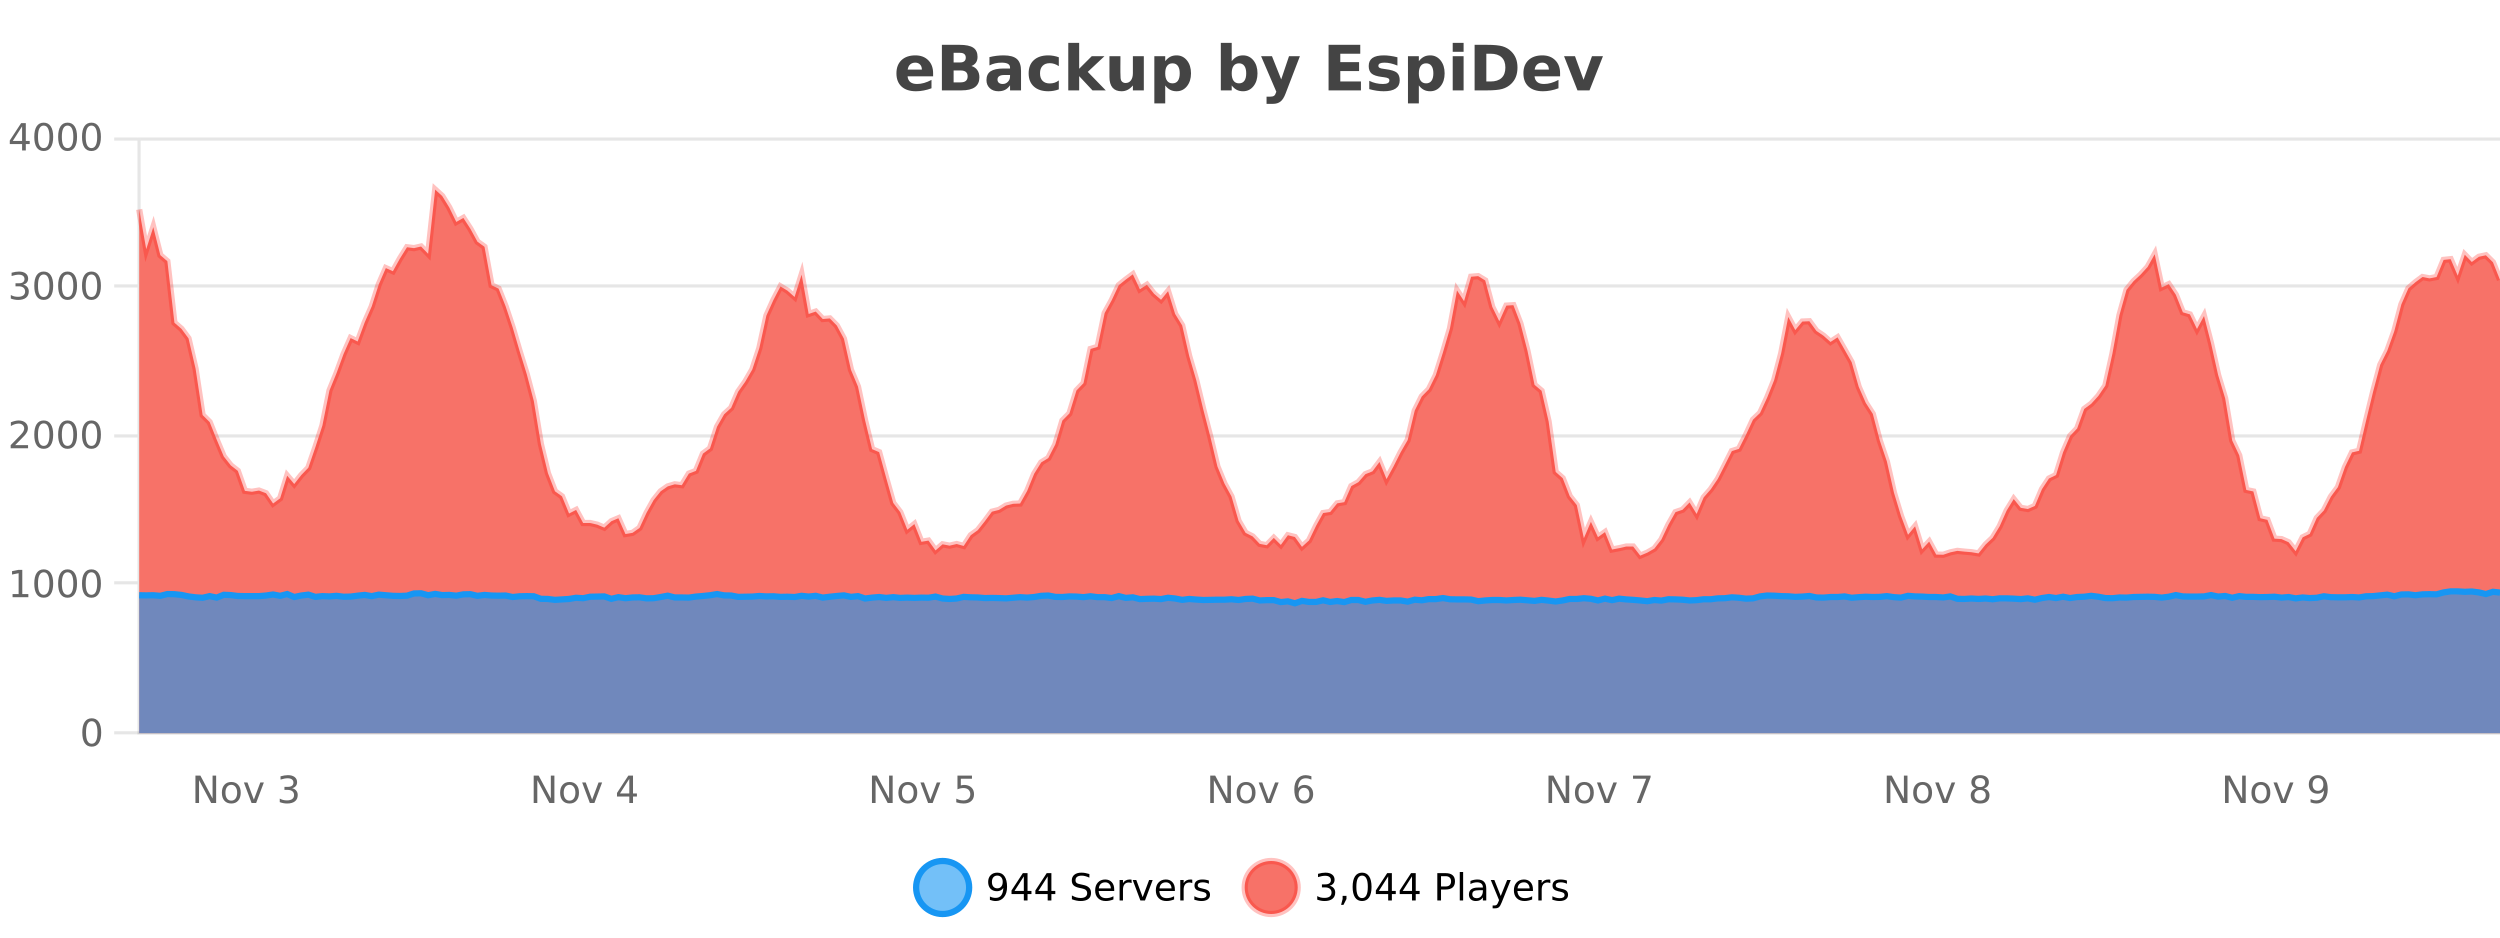
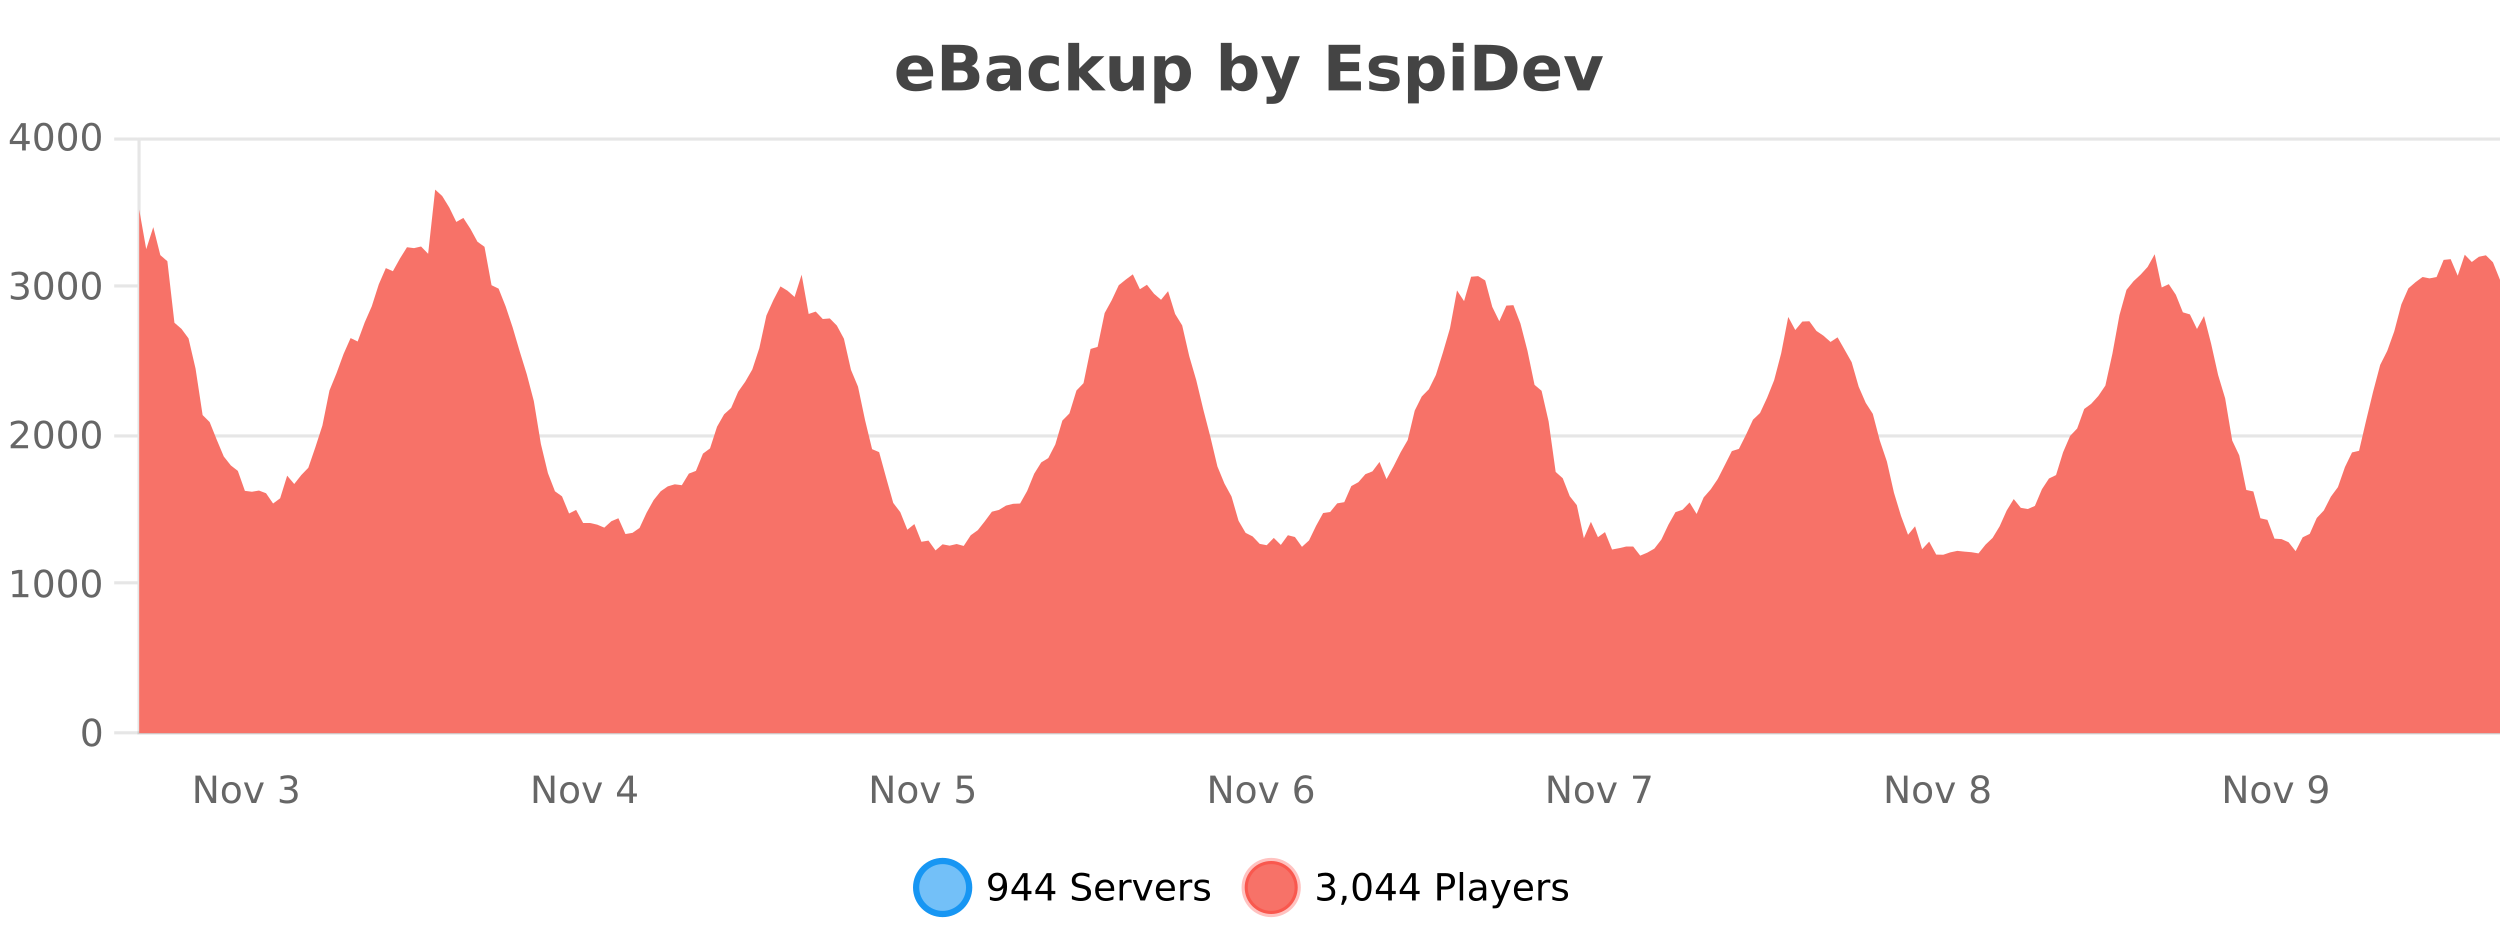
<svg xmlns="http://www.w3.org/2000/svg" width="800pt" height="300pt" viewBox="0 0 800 300" version="1.1">
  <defs>
    <clipPath id="clip1">
      <path d="M 264 263 L 339 263 L 339 300 L 264 300 Z M 264 263 " />
    </clipPath>
    <clipPath id="clip2">
      <path d="M 370 263 L 444 263 L 444 300 L 370 300 Z M 370 263 " />
    </clipPath>
    <clipPath id="clip3">
      <path d="M 44.539 60 L 800 60 L 800 234.602 L 44.539 234.602 Z M 44.539 60 " />
    </clipPath>
    <clipPath id="clip4">
-       <path d="M 43.539 43 L 800 43 L 800 207 L 43.539 207 Z M 43.539 43 " />
-     </clipPath>
+       </clipPath>
    <clipPath id="clip5">
      <path d="M 44.539 189 L 800 189 L 800 234.602 L 44.539 234.602 Z M 44.539 189 " />
    </clipPath>
    <clipPath id="clip6">
      <path d="M 43.539 160 L 800 160 L 800 222 L 43.539 222 Z M 43.539 160 " />
    </clipPath>
  </defs>
  <g id="surface2367121">
    <rect x="0" y="0" width="800" height="300" style="fill:rgb(100%,100%,100%);fill-opacity:1;stroke:none;" />
    <path style="fill:none;stroke-width:1;stroke-linecap:butt;stroke-linejoin:miter;stroke:rgb(0%,0%,0%);stroke-opacity:0.098;stroke-miterlimit:10;" d="M 45 234.5 L 800 234.5 " />
    <path style="fill:none;stroke-width:1;stroke-linecap:butt;stroke-linejoin:miter;stroke:rgb(0%,0%,0%);stroke-opacity:0.098;stroke-miterlimit:10;" d="M 36.539 234.5 L 44 234.5 " />
    <path style="fill:none;stroke-width:1;stroke-linecap:butt;stroke-linejoin:miter;stroke:rgb(0%,0%,0%);stroke-opacity:0.098;stroke-miterlimit:10;" d="M 45 186.5 L 800 186.5 " />
    <path style="fill:none;stroke-width:1;stroke-linecap:butt;stroke-linejoin:miter;stroke:rgb(0%,0%,0%);stroke-opacity:0.098;stroke-miterlimit:10;" d="M 36.539 186.5 L 44 186.5 " />
    <path style="fill:none;stroke-width:1;stroke-linecap:butt;stroke-linejoin:miter;stroke:rgb(0%,0%,0%);stroke-opacity:0.098;stroke-miterlimit:10;" d="M 45 139.5 L 800 139.5 " />
    <path style="fill:none;stroke-width:1;stroke-linecap:butt;stroke-linejoin:miter;stroke:rgb(0%,0%,0%);stroke-opacity:0.098;stroke-miterlimit:10;" d="M 36.539 139.5 L 44 139.5 " />
-     <path style="fill:none;stroke-width:1;stroke-linecap:butt;stroke-linejoin:miter;stroke:rgb(0%,0%,0%);stroke-opacity:0.098;stroke-miterlimit:10;" d="M 45 91.5 L 800 91.5 " />
    <path style="fill:none;stroke-width:1;stroke-linecap:butt;stroke-linejoin:miter;stroke:rgb(0%,0%,0%);stroke-opacity:0.098;stroke-miterlimit:10;" d="M 36.539 91.5 L 44 91.5 " />
    <path style="fill:none;stroke-width:1;stroke-linecap:butt;stroke-linejoin:miter;stroke:rgb(0%,0%,0%);stroke-opacity:0.098;stroke-miterlimit:10;" d="M 45 44.5 L 800 44.5 " />
    <path style="fill:none;stroke-width:1;stroke-linecap:butt;stroke-linejoin:miter;stroke:rgb(0%,0%,0%);stroke-opacity:0.098;stroke-miterlimit:10;" d="M 36.539 44.5 L 44 44.5 " />
    <path style=" stroke:none;fill-rule:nonzero;fill:rgb(9.02%,58.824%,95.294%);fill-opacity:0.6;" d="M 310.129 284 C 310.129 288.688 306.328 292.484 301.645 292.484 C 296.957 292.484 293.16 288.688 293.16 284 C 293.16 279.312 296.957 275.516 301.645 275.516 C 306.328 275.516 310.129 279.312 310.129 284 Z M 310.129 284 " />
    <g clip-path="url(#clip1)" clip-rule="nonzero">
      <path style="fill:none;stroke-width:2;stroke-linecap:butt;stroke-linejoin:miter;stroke:rgb(9.02%,58.824%,95.294%);stroke-opacity:1;stroke-miterlimit:10;" d="M 310.129 284 C 310.129 288.688 306.328 292.484 301.645 292.484 C 296.957 292.484 293.16 288.688 293.16 284 C 293.16 279.312 296.957 275.516 301.645 275.516 C 306.328 275.516 310.129 279.312 310.129 284 Z M 310.129 284 " />
    </g>
    <path style=" stroke:none;fill-rule:nonzero;fill:rgb(0%,0%,0%);fill-opacity:1;" d="M 316.773 287.969 L 316.773 286.891 C 317.074 287.039 317.375 287.148 317.68 287.219 C 317.98 287.293 318.281 287.328 318.586 287.328 C 319.367 287.328 319.961 287.07 320.367 286.547 C 320.781 286.016 321.016 285.215 321.07 284.141 C 320.852 284.484 320.562 284.746 320.211 284.922 C 319.867 285.102 319.48 285.188 319.055 285.188 C 318.18 285.188 317.484 284.93 316.977 284.406 C 316.465 283.875 316.211 283.148 316.211 282.219 C 316.211 281.324 316.477 280.605 317.008 280.062 C 317.539 279.523 318.246 279.25 319.133 279.25 C 320.141 279.25 320.914 279.641 321.445 280.422 C 321.984 281.195 322.258 282.32 322.258 283.797 C 322.258 285.172 321.93 286.273 321.273 287.094 C 320.617 287.918 319.734 288.328 318.633 288.328 C 318.328 288.328 318.027 288.297 317.727 288.234 C 317.422 288.18 317.105 288.094 316.773 287.969 Z M 319.133 284.266 C 319.664 284.266 320.086 284.086 320.398 283.719 C 320.711 283.355 320.867 282.855 320.867 282.219 C 320.867 281.594 320.711 281.102 320.398 280.734 C 320.086 280.371 319.664 280.188 319.133 280.188 C 318.602 280.188 318.18 280.371 317.867 280.734 C 317.562 281.102 317.414 281.594 317.414 282.219 C 317.414 282.855 317.562 283.355 317.867 283.719 C 318.18 284.086 318.602 284.266 319.133 284.266 Z M 327.625 280.438 L 324.641 285.109 L 327.625 285.109 Z M 327.312 279.406 L 328.812 279.406 L 328.812 285.109 L 330.062 285.109 L 330.062 286.094 L 328.812 286.094 L 328.812 288.156 L 327.625 288.156 L 327.625 286.094 L 323.688 286.094 L 323.688 284.953 Z M 335.258 280.438 L 332.273 285.109 L 335.258 285.109 Z M 334.945 279.406 L 336.445 279.406 L 336.445 285.109 L 337.695 285.109 L 337.695 286.094 L 336.445 286.094 L 336.445 288.156 L 335.258 288.156 L 335.258 286.094 L 331.32 286.094 L 331.32 284.953 Z M 348.602 279.688 L 348.602 280.844 C 348.152 280.637 347.727 280.48 347.32 280.375 C 346.922 280.262 346.543 280.203 346.18 280.203 C 345.531 280.203 345.031 280.328 344.68 280.578 C 344.336 280.828 344.164 281.188 344.164 281.656 C 344.164 282.043 344.277 282.336 344.508 282.531 C 344.734 282.73 345.18 282.887 345.836 283 L 346.539 283.156 C 347.422 283.324 348.074 283.621 348.492 284.047 C 348.918 284.465 349.133 285.027 349.133 285.734 C 349.133 286.59 348.844 287.234 348.273 287.672 C 347.711 288.109 346.875 288.328 345.773 288.328 C 345.367 288.328 344.93 288.281 344.461 288.188 C 343.992 288.094 343.508 287.953 343.008 287.766 L 343.008 286.547 C 343.484 286.82 343.953 287.023 344.414 287.156 C 344.883 287.293 345.336 287.359 345.773 287.359 C 346.449 287.359 346.969 287.23 347.336 286.969 C 347.711 286.699 347.898 286.32 347.898 285.828 C 347.898 285.402 347.762 285.07 347.492 284.828 C 347.23 284.578 346.797 284.398 346.195 284.281 L 345.477 284.141 C 344.59 283.965 343.949 283.688 343.555 283.312 C 343.168 282.938 342.977 282.418 342.977 281.75 C 342.977 280.969 343.246 280.359 343.789 279.922 C 344.328 279.477 345.078 279.25 346.039 279.25 C 346.453 279.25 346.871 279.289 347.289 279.359 C 347.715 279.434 348.152 279.543 348.602 279.688 Z M 356.547 284.609 L 356.547 285.125 L 351.578 285.125 C 351.629 285.875 351.852 286.445 352.25 286.828 C 352.656 287.215 353.211 287.406 353.922 287.406 C 354.336 287.406 354.738 287.359 355.125 287.266 C 355.52 287.164 355.91 287.008 356.297 286.797 L 356.297 287.828 C 355.898 287.984 355.5 288.105 355.094 288.188 C 354.688 288.281 354.273 288.328 353.859 288.328 C 352.816 288.328 351.988 288.027 351.375 287.422 C 350.758 286.809 350.453 285.98 350.453 284.938 C 350.453 283.867 350.742 283.016 351.328 282.391 C 351.91 281.758 352.691 281.438 353.672 281.438 C 354.555 281.438 355.254 281.727 355.766 282.297 C 356.285 282.859 356.547 283.633 356.547 284.609 Z M 355.469 284.281 C 355.457 283.699 355.289 283.23 354.969 282.875 C 354.645 282.523 354.219 282.344 353.688 282.344 C 353.082 282.344 352.598 282.516 352.234 282.859 C 351.879 283.203 351.676 283.684 351.625 284.297 Z M 362.117 282.594 C 361.992 282.531 361.855 282.484 361.711 282.453 C 361.574 282.414 361.418 282.391 361.242 282.391 C 360.637 282.391 360.168 282.59 359.836 282.984 C 359.512 283.383 359.352 283.953 359.352 284.703 L 359.352 288.156 L 358.273 288.156 L 358.273 281.594 L 359.352 281.594 L 359.352 282.609 C 359.578 282.215 359.875 281.922 360.242 281.734 C 360.605 281.539 361.047 281.438 361.57 281.438 C 361.641 281.438 361.719 281.445 361.805 281.453 C 361.898 281.465 361.996 281.48 362.102 281.5 Z M 362.469 281.594 L 363.609 281.594 L 365.656 287.094 L 367.719 281.594 L 368.859 281.594 L 366.391 288.156 L 364.922 288.156 Z M 375.961 284.609 L 375.961 285.125 L 370.992 285.125 C 371.043 285.875 371.266 286.445 371.664 286.828 C 372.07 287.215 372.625 287.406 373.336 287.406 C 373.75 287.406 374.152 287.359 374.539 287.266 C 374.934 287.164 375.324 287.008 375.711 286.797 L 375.711 287.828 C 375.312 287.984 374.914 288.105 374.508 288.188 C 374.102 288.281 373.688 288.328 373.273 288.328 C 372.23 288.328 371.402 288.027 370.789 287.422 C 370.172 286.809 369.867 285.98 369.867 284.938 C 369.867 283.867 370.156 283.016 370.742 282.391 C 371.324 281.758 372.105 281.438 373.086 281.438 C 373.969 281.438 374.668 281.727 375.18 282.297 C 375.699 282.859 375.961 283.633 375.961 284.609 Z M 374.883 284.281 C 374.871 283.699 374.703 283.23 374.383 282.875 C 374.059 282.523 373.633 282.344 373.102 282.344 C 372.496 282.344 372.012 282.516 371.648 282.859 C 371.293 283.203 371.09 283.684 371.039 284.297 Z M 381.531 282.594 C 381.406 282.531 381.27 282.484 381.125 282.453 C 380.988 282.414 380.832 282.391 380.656 282.391 C 380.051 282.391 379.582 282.59 379.25 282.984 C 378.926 283.383 378.766 283.953 378.766 284.703 L 378.766 288.156 L 377.688 288.156 L 377.688 281.594 L 378.766 281.594 L 378.766 282.609 C 378.992 282.215 379.289 281.922 379.656 281.734 C 380.02 281.539 380.461 281.438 380.984 281.438 C 381.055 281.438 381.133 281.445 381.219 281.453 C 381.312 281.465 381.41 281.48 381.516 281.5 Z M 386.844 281.781 L 386.844 282.812 C 386.539 282.656 386.223 282.543 385.891 282.469 C 385.566 282.387 385.227 282.344 384.875 282.344 C 384.344 282.344 383.941 282.43 383.672 282.594 C 383.398 282.75 383.266 282.996 383.266 283.328 C 383.266 283.578 383.359 283.777 383.547 283.922 C 383.742 284.059 384.133 284.188 384.719 284.312 L 385.078 284.406 C 385.848 284.562 386.395 284.793 386.719 285.094 C 387.039 285.398 387.203 285.812 387.203 286.344 C 387.203 286.961 386.957 287.445 386.469 287.797 C 385.988 288.152 385.328 288.328 384.484 288.328 C 384.129 288.328 383.758 288.289 383.375 288.219 C 383 288.156 382.602 288.059 382.188 287.922 L 382.188 286.797 C 382.582 287.008 382.973 287.164 383.359 287.266 C 383.742 287.371 384.129 287.422 384.516 287.422 C 385.016 287.422 385.398 287.34 385.672 287.172 C 385.953 286.996 386.094 286.746 386.094 286.422 C 386.094 286.133 385.992 285.906 385.797 285.75 C 385.598 285.594 385.164 285.445 384.5 285.297 L 384.125 285.219 C 383.457 285.074 382.973 284.855 382.672 284.562 C 382.379 284.273 382.234 283.875 382.234 283.375 C 382.234 282.75 382.453 282.273 382.891 281.938 C 383.328 281.605 383.945 281.438 384.75 281.438 C 385.145 281.438 385.52 281.469 385.875 281.531 C 386.227 281.586 386.551 281.668 386.844 281.781 Z M 311.645 277.016 " />
    <path style=" stroke:none;fill-rule:nonzero;fill:rgb(96.863%,44.706%,40.784%);fill-opacity:1;" d="M 415.266 284 C 415.266 288.688 411.465 292.484 406.781 292.484 C 402.094 292.484 398.297 288.688 398.297 284 C 398.297 279.312 402.094 275.516 406.781 275.516 C 411.465 275.516 415.266 279.312 415.266 284 Z M 415.266 284 " />
    <g clip-path="url(#clip2)" clip-rule="nonzero">
      <path style="fill:none;stroke-width:2;stroke-linecap:butt;stroke-linejoin:miter;stroke:rgb(100%,4.706%,0%);stroke-opacity:0.247;stroke-miterlimit:10;" d="M 415.266 284 C 415.266 288.688 411.465 292.484 406.781 292.484 C 402.094 292.484 398.297 288.688 398.297 284 C 398.297 279.312 402.094 275.516 406.781 275.516 C 411.465 275.516 415.266 279.312 415.266 284 Z M 415.266 284 " />
    </g>
    <path style=" stroke:none;fill-rule:nonzero;fill:rgb(0%,0%,0%);fill-opacity:1;" d="M 425.469 283.438 C 426.031 283.562 426.469 283.82 426.781 284.203 C 427.102 284.578 427.266 285.047 427.266 285.609 C 427.266 286.477 426.969 287.148 426.375 287.625 C 425.781 288.094 424.938 288.328 423.844 288.328 C 423.477 288.328 423.098 288.289 422.703 288.219 C 422.316 288.148 421.922 288.039 421.516 287.891 L 421.516 286.75 C 421.836 286.938 422.191 287.086 422.578 287.188 C 422.973 287.281 423.383 287.328 423.812 287.328 C 424.551 287.328 425.113 287.184 425.5 286.891 C 425.895 286.602 426.094 286.172 426.094 285.609 C 426.094 285.102 425.91 284.699 425.547 284.406 C 425.18 284.117 424.68 283.969 424.047 283.969 L 423.016 283.969 L 423.016 283 L 424.094 283 C 424.664 283 425.109 282.887 425.422 282.656 C 425.734 282.418 425.891 282.078 425.891 281.641 C 425.891 281.195 425.727 280.852 425.406 280.609 C 425.094 280.371 424.641 280.25 424.047 280.25 C 423.711 280.25 423.359 280.289 422.984 280.359 C 422.617 280.422 422.211 280.527 421.766 280.672 L 421.766 279.625 C 422.223 279.5 422.645 279.406 423.031 279.344 C 423.426 279.281 423.797 279.25 424.141 279.25 C 425.047 279.25 425.758 279.453 426.281 279.859 C 426.801 280.266 427.062 280.82 427.062 281.516 C 427.062 282.008 426.922 282.418 426.641 282.75 C 426.367 283.086 425.977 283.312 425.469 283.438 Z M 429.637 286.672 L 430.871 286.672 L 430.871 287.672 L 429.918 289.547 L 429.152 289.547 L 429.637 287.672 Z M 435.859 280.188 C 435.254 280.188 434.797 280.492 434.484 281.094 C 434.18 281.688 434.031 282.59 434.031 283.797 C 434.031 284.996 434.18 285.898 434.484 286.5 C 434.797 287.094 435.254 287.391 435.859 287.391 C 436.473 287.391 436.93 287.094 437.234 286.5 C 437.547 285.898 437.703 284.996 437.703 283.797 C 437.703 282.59 437.547 281.688 437.234 281.094 C 436.93 280.492 436.473 280.188 435.859 280.188 Z M 435.859 279.25 C 436.836 279.25 437.586 279.641 438.109 280.422 C 438.629 281.195 438.891 282.32 438.891 283.797 C 438.891 285.266 438.629 286.391 438.109 287.172 C 437.586 287.945 436.836 288.328 435.859 288.328 C 434.879 288.328 434.129 287.945 433.609 287.172 C 433.098 286.391 432.844 285.266 432.844 283.797 C 432.844 282.32 433.098 281.195 433.609 280.422 C 434.129 279.641 434.879 279.25 435.859 279.25 Z M 444.211 280.438 L 441.227 285.109 L 444.211 285.109 Z M 443.898 279.406 L 445.398 279.406 L 445.398 285.109 L 446.648 285.109 L 446.648 286.094 L 445.398 286.094 L 445.398 288.156 L 444.211 288.156 L 444.211 286.094 L 440.273 286.094 L 440.273 284.953 Z M 451.844 280.438 L 448.859 285.109 L 451.844 285.109 Z M 451.531 279.406 L 453.031 279.406 L 453.031 285.109 L 454.281 285.109 L 454.281 286.094 L 453.031 286.094 L 453.031 288.156 L 451.844 288.156 L 451.844 286.094 L 447.906 286.094 L 447.906 284.953 Z M 461.125 280.375 L 461.125 283.672 L 462.609 283.672 C 463.16 283.672 463.586 283.531 463.891 283.25 C 464.191 282.961 464.344 282.547 464.344 282.016 C 464.344 281.496 464.191 281.094 463.891 280.812 C 463.586 280.523 463.16 280.375 462.609 280.375 Z M 459.938 279.406 L 462.609 279.406 C 463.598 279.406 464.344 279.633 464.844 280.078 C 465.344 280.516 465.594 281.164 465.594 282.016 C 465.594 282.883 465.344 283.539 464.844 283.984 C 464.344 284.422 463.598 284.641 462.609 284.641 L 461.125 284.641 L 461.125 288.156 L 459.938 288.156 Z M 467.125 279.031 L 468.203 279.031 L 468.203 288.156 L 467.125 288.156 Z M 473.445 284.859 C 472.578 284.859 471.977 284.961 471.633 285.156 C 471.297 285.355 471.133 285.695 471.133 286.172 C 471.133 286.559 471.258 286.867 471.508 287.094 C 471.766 287.312 472.109 287.422 472.539 287.422 C 473.141 287.422 473.621 287.215 473.977 286.797 C 474.34 286.371 474.523 285.805 474.523 285.094 L 474.523 284.859 Z M 475.602 284.406 L 475.602 288.156 L 474.523 288.156 L 474.523 287.156 C 474.273 287.555 473.965 287.852 473.602 288.047 C 473.234 288.234 472.789 288.328 472.258 288.328 C 471.578 288.328 471.043 288.141 470.648 287.766 C 470.25 287.383 470.055 286.875 470.055 286.25 C 470.055 285.512 470.297 284.953 470.789 284.578 C 471.289 284.203 472.027 284.016 473.008 284.016 L 474.523 284.016 L 474.523 283.906 C 474.523 283.406 474.355 283.023 474.023 282.75 C 473.699 282.48 473.246 282.344 472.664 282.344 C 472.289 282.344 471.918 282.391 471.555 282.484 C 471.199 282.578 470.859 282.715 470.539 282.891 L 470.539 281.891 C 470.934 281.734 471.312 281.621 471.68 281.547 C 472.055 281.477 472.418 281.438 472.773 281.438 C 473.719 281.438 474.43 281.684 474.898 282.172 C 475.367 282.664 475.602 283.406 475.602 284.406 Z M 480.547 288.766 C 480.242 289.547 479.945 290.055 479.656 290.297 C 479.363 290.535 478.977 290.656 478.5 290.656 L 477.641 290.656 L 477.641 289.75 L 478.266 289.75 C 478.566 289.75 478.797 289.676 478.953 289.531 C 479.117 289.395 479.301 289.066 479.5 288.547 L 479.703 288.047 L 477.047 281.594 L 478.188 281.594 L 480.234 286.719 L 482.297 281.594 L 483.438 281.594 Z M 490.539 284.609 L 490.539 285.125 L 485.57 285.125 C 485.621 285.875 485.844 286.445 486.242 286.828 C 486.648 287.215 487.203 287.406 487.914 287.406 C 488.328 287.406 488.73 287.359 489.117 287.266 C 489.512 287.164 489.902 287.008 490.289 286.797 L 490.289 287.828 C 489.891 287.984 489.492 288.105 489.086 288.188 C 488.68 288.281 488.266 288.328 487.852 288.328 C 486.809 288.328 485.98 288.027 485.367 287.422 C 484.75 286.809 484.445 285.98 484.445 284.938 C 484.445 283.867 484.734 283.016 485.32 282.391 C 485.902 281.758 486.684 281.438 487.664 281.438 C 488.547 281.438 489.246 281.727 489.758 282.297 C 490.277 282.859 490.539 283.633 490.539 284.609 Z M 489.461 284.281 C 489.449 283.699 489.281 283.23 488.961 282.875 C 488.637 282.523 488.211 282.344 487.68 282.344 C 487.074 282.344 486.59 282.516 486.227 282.859 C 485.871 283.203 485.668 283.684 485.617 284.297 Z M 496.109 282.594 C 495.984 282.531 495.848 282.484 495.703 282.453 C 495.566 282.414 495.41 282.391 495.234 282.391 C 494.629 282.391 494.16 282.59 493.828 282.984 C 493.504 283.383 493.344 283.953 493.344 284.703 L 493.344 288.156 L 492.266 288.156 L 492.266 281.594 L 493.344 281.594 L 493.344 282.609 C 493.57 282.215 493.867 281.922 494.234 281.734 C 494.598 281.539 495.039 281.438 495.562 281.438 C 495.633 281.438 495.711 281.445 495.797 281.453 C 495.891 281.465 495.988 281.48 496.094 281.5 Z M 501.418 281.781 L 501.418 282.812 C 501.113 282.656 500.797 282.543 500.465 282.469 C 500.141 282.387 499.801 282.344 499.449 282.344 C 498.918 282.344 498.516 282.43 498.246 282.594 C 497.973 282.75 497.84 282.996 497.84 283.328 C 497.84 283.578 497.934 283.777 498.121 283.922 C 498.316 284.059 498.707 284.188 499.293 284.312 L 499.652 284.406 C 500.422 284.562 500.969 284.793 501.293 285.094 C 501.613 285.398 501.777 285.812 501.777 286.344 C 501.777 286.961 501.531 287.445 501.043 287.797 C 500.562 288.152 499.902 288.328 499.059 288.328 C 498.703 288.328 498.332 288.289 497.949 288.219 C 497.574 288.156 497.176 288.059 496.762 287.922 L 496.762 286.797 C 497.156 287.008 497.547 287.164 497.934 287.266 C 498.316 287.371 498.703 287.422 499.09 287.422 C 499.59 287.422 499.973 287.34 500.246 287.172 C 500.527 286.996 500.668 286.746 500.668 286.422 C 500.668 286.133 500.566 285.906 500.371 285.75 C 500.172 285.594 499.738 285.445 499.074 285.297 L 498.699 285.219 C 498.031 285.074 497.547 284.855 497.246 284.562 C 496.953 284.273 496.809 283.875 496.809 283.375 C 496.809 282.75 497.027 282.273 497.465 281.938 C 497.902 281.605 498.52 281.438 499.324 281.438 C 499.719 281.438 500.094 281.469 500.449 281.531 C 500.801 281.586 501.125 281.668 501.418 281.781 Z M 416.781 277.016 " />
    <path style=" stroke:none;fill-rule:nonzero;fill:rgb(26.667%,26.667%,26.667%);fill-opacity:1;" d="M 298.594 23.422 L 298.594 24.422 L 290.422 24.422 C 290.504 25.246 290.801 25.859 291.312 26.266 C 291.82 26.672 292.531 26.875 293.438 26.875 C 294.176 26.875 294.93 26.766 295.703 26.547 C 296.473 26.328 297.266 26 298.078 25.562 L 298.078 28.25 C 297.254 28.562 296.426 28.797 295.594 28.953 C 294.77 29.117 293.945 29.203 293.125 29.203 C 291.145 29.203 289.602 28.703 288.5 27.703 C 287.406 26.695 286.859 25.281 286.859 23.469 C 286.859 21.68 287.395 20.273 288.469 19.25 C 289.551 18.23 291.035 17.719 292.922 17.719 C 294.641 17.719 296.016 18.242 297.047 19.281 C 298.078 20.312 298.594 21.695 298.594 23.422 Z M 295 22.266 C 295 21.602 294.805 21.062 294.422 20.656 C 294.035 20.25 293.531 20.047 292.906 20.047 C 292.227 20.047 291.676 20.242 291.25 20.625 C 290.832 21 290.57 21.547 290.469 22.266 Z M 307.234 19.984 C 307.828 19.984 308.273 19.855 308.578 19.594 C 308.891 19.336 309.047 18.949 309.047 18.438 C 309.047 17.938 308.891 17.559 308.578 17.297 C 308.273 17.039 307.828 16.906 307.234 16.906 L 305.156 16.906 L 305.156 19.984 Z M 307.359 26.359 C 308.117 26.359 308.688 26.203 309.062 25.891 C 309.445 25.57 309.641 25.086 309.641 24.438 C 309.641 23.805 309.453 23.328 309.078 23.016 C 308.703 22.703 308.129 22.547 307.359 22.547 L 305.156 22.547 L 305.156 26.359 Z M 310.859 21.125 C 311.672 21.355 312.297 21.789 312.734 22.422 C 313.18 23.047 313.406 23.82 313.406 24.734 C 313.406 26.141 312.926 27.195 311.969 27.891 C 311.02 28.578 309.578 28.922 307.641 28.922 L 301.406 28.922 L 301.406 14.344 L 307.047 14.344 C 309.066 14.344 310.531 14.652 311.438 15.266 C 312.352 15.871 312.812 16.852 312.812 18.203 C 312.812 18.914 312.645 19.516 312.312 20.016 C 311.977 20.508 311.492 20.875 310.859 21.125 Z M 321.387 24 C 320.656 24 320.109 24.125 319.746 24.375 C 319.379 24.617 319.199 24.98 319.199 25.469 C 319.199 25.906 319.344 26.25 319.637 26.5 C 319.938 26.75 320.348 26.875 320.871 26.875 C 321.527 26.875 322.078 26.641 322.527 26.172 C 322.984 25.703 323.215 25.117 323.215 24.406 L 323.215 24 Z M 326.73 22.688 L 326.73 28.922 L 323.215 28.922 L 323.215 27.297 C 322.746 27.965 322.215 28.449 321.621 28.75 C 321.035 29.051 320.324 29.203 319.48 29.203 C 318.355 29.203 317.438 28.875 316.73 28.219 C 316.02 27.555 315.668 26.695 315.668 25.641 C 315.668 24.359 316.105 23.422 316.98 22.828 C 317.863 22.227 319.254 21.922 321.152 21.922 L 323.215 21.922 L 323.215 21.641 C 323.215 21.09 322.996 20.688 322.559 20.438 C 322.121 20.18 321.438 20.047 320.512 20.047 C 319.762 20.047 319.062 20.125 318.418 20.281 C 317.77 20.43 317.172 20.648 316.621 20.938 L 316.621 18.281 C 317.371 18.094 318.121 17.953 318.871 17.859 C 319.629 17.766 320.391 17.719 321.152 17.719 C 323.121 17.719 324.543 18.109 325.418 18.891 C 326.293 19.664 326.73 20.93 326.73 22.688 Z M 338.82 18.328 L 338.82 21.172 C 338.352 20.852 337.875 20.609 337.398 20.453 C 336.918 20.297 336.418 20.219 335.898 20.219 C 334.93 20.219 334.168 20.508 333.617 21.078 C 333.074 21.641 332.805 22.438 332.805 23.469 C 332.805 24.492 333.074 25.289 333.617 25.859 C 334.168 26.422 334.93 26.703 335.898 26.703 C 336.449 26.703 336.969 26.625 337.461 26.469 C 337.949 26.305 338.402 26.059 338.82 25.734 L 338.82 28.594 C 338.277 28.805 337.727 28.953 337.164 29.047 C 336.602 29.148 336.031 29.203 335.461 29.203 C 333.492 29.203 331.949 28.699 330.836 27.688 C 329.719 26.68 329.164 25.273 329.164 23.469 C 329.164 21.656 329.719 20.246 330.836 19.234 C 331.949 18.227 333.492 17.719 335.461 17.719 C 336.031 17.719 336.594 17.773 337.148 17.875 C 337.711 17.969 338.266 18.121 338.82 18.328 Z M 341.848 13.719 L 345.332 13.719 L 345.332 22 L 349.363 17.984 L 353.426 17.984 L 348.082 23 L 353.848 28.922 L 349.598 28.922 L 345.332 24.359 L 345.332 28.922 L 341.848 28.922 Z M 355.023 24.656 L 355.023 17.984 L 358.539 17.984 L 358.539 19.078 C 358.539 19.672 358.531 20.418 358.523 21.312 C 358.523 22.211 358.523 22.805 358.523 23.094 C 358.523 23.98 358.543 24.617 358.586 25 C 358.637 25.387 358.715 25.668 358.82 25.844 C 358.965 26.074 359.152 26.25 359.383 26.375 C 359.609 26.5 359.875 26.562 360.18 26.562 C 360.906 26.562 361.48 26.281 361.898 25.719 C 362.312 25.156 362.523 24.383 362.523 23.391 L 362.523 17.984 L 366.023 17.984 L 366.023 28.922 L 362.523 28.922 L 362.523 27.344 C 361.992 27.98 361.43 28.449 360.836 28.75 C 360.25 29.051 359.605 29.203 358.898 29.203 C 357.637 29.203 356.672 28.82 356.008 28.047 C 355.352 27.266 355.023 26.137 355.023 24.656 Z M 372.871 27.344 L 372.871 33.078 L 369.387 33.078 L 369.387 17.984 L 372.871 17.984 L 372.871 19.578 C 373.359 18.945 373.895 18.477 374.48 18.172 C 375.062 17.871 375.734 17.719 376.496 17.719 C 377.848 17.719 378.957 18.258 379.824 19.328 C 380.688 20.402 381.121 21.781 381.121 23.469 C 381.121 25.148 380.688 26.523 379.824 27.594 C 378.957 28.668 377.848 29.203 376.496 29.203 C 375.734 29.203 375.062 29.051 374.48 28.75 C 373.895 28.449 373.359 27.98 372.871 27.344 Z M 375.199 20.266 C 374.449 20.266 373.871 20.543 373.465 21.094 C 373.066 21.637 372.871 22.43 372.871 23.469 C 372.871 24.5 373.066 25.293 373.465 25.844 C 373.871 26.398 374.449 26.672 375.199 26.672 C 375.949 26.672 376.52 26.402 376.918 25.859 C 377.312 25.309 377.512 24.512 377.512 23.469 C 377.512 22.43 377.312 21.637 376.918 21.094 C 376.52 20.543 375.949 20.266 375.199 20.266 Z M 396.477 26.672 C 397.227 26.672 397.797 26.402 398.195 25.859 C 398.59 25.309 398.789 24.512 398.789 23.469 C 398.789 22.43 398.59 21.637 398.195 21.094 C 397.797 20.543 397.227 20.266 396.477 20.266 C 395.727 20.266 395.148 20.543 394.742 21.094 C 394.344 21.637 394.148 22.43 394.148 23.469 C 394.148 24.5 394.344 25.293 394.742 25.844 C 395.148 26.398 395.727 26.672 396.477 26.672 Z M 394.148 19.578 C 394.637 18.945 395.172 18.477 395.758 18.172 C 396.34 17.871 397.012 17.719 397.773 17.719 C 399.125 17.719 400.234 18.258 401.102 19.328 C 401.965 20.402 402.398 21.781 402.398 23.469 C 402.398 25.148 401.965 26.523 401.102 27.594 C 400.234 28.668 399.125 29.203 397.773 29.203 C 397.012 29.203 396.34 29.051 395.758 28.75 C 395.172 28.449 394.637 27.98 394.148 27.344 L 394.148 28.922 L 390.664 28.922 L 390.664 13.719 L 394.148 13.719 Z M 403.547 17.984 L 407.031 17.984 L 409.984 25.406 L 412.484 17.984 L 415.969 17.984 L 411.375 29.953 C 410.914 31.172 410.375 32.02 409.75 32.5 C 409.133 32.988 408.328 33.234 407.328 33.234 L 405.297 33.234 L 405.297 30.938 L 406.391 30.938 C 406.984 30.938 407.414 30.844 407.688 30.656 C 407.957 30.469 408.164 30.129 408.312 29.641 L 408.422 29.344 Z M 425.141 14.344 L 435.281 14.344 L 435.281 17.188 L 428.891 17.188 L 428.891 19.891 L 434.906 19.891 L 434.906 22.734 L 428.891 22.734 L 428.891 26.078 L 435.5 26.078 L 435.5 28.922 L 425.141 28.922 Z M 447.176 18.328 L 447.176 20.984 C 446.434 20.672 445.715 20.438 445.02 20.281 C 444.32 20.125 443.66 20.047 443.035 20.047 C 442.379 20.047 441.887 20.133 441.566 20.297 C 441.242 20.465 441.082 20.719 441.082 21.062 C 441.082 21.344 441.199 21.559 441.441 21.703 C 441.691 21.852 442.129 21.961 442.754 22.031 L 443.379 22.125 C 445.168 22.355 446.371 22.73 446.988 23.25 C 447.602 23.773 447.91 24.59 447.91 25.703 C 447.91 26.871 447.477 27.746 446.613 28.328 C 445.758 28.914 444.48 29.203 442.785 29.203 C 442.055 29.203 441.305 29.145 440.535 29.031 C 439.762 28.918 438.973 28.746 438.16 28.516 L 438.16 25.859 C 438.855 26.203 439.57 26.461 440.301 26.625 C 441.027 26.793 441.773 26.875 442.535 26.875 C 443.223 26.875 443.738 26.781 444.082 26.594 C 444.426 26.406 444.598 26.125 444.598 25.75 C 444.598 25.438 444.477 25.211 444.238 25.062 C 443.996 24.906 443.523 24.789 442.816 24.703 L 442.207 24.625 C 440.645 24.43 439.551 24.07 438.926 23.547 C 438.301 23.016 437.988 22.215 437.988 21.141 C 437.988 19.984 438.383 19.125 439.176 18.562 C 439.977 18 441.195 17.719 442.832 17.719 C 443.477 17.719 444.152 17.773 444.863 17.875 C 445.57 17.969 446.34 18.121 447.176 18.328 Z M 454.031 27.344 L 454.031 33.078 L 450.547 33.078 L 450.547 17.984 L 454.031 17.984 L 454.031 19.578 C 454.52 18.945 455.055 18.477 455.641 18.172 C 456.223 17.871 456.895 17.719 457.656 17.719 C 459.008 17.719 460.117 18.258 460.984 19.328 C 461.848 20.402 462.281 21.781 462.281 23.469 C 462.281 25.148 461.848 26.523 460.984 27.594 C 460.117 28.668 459.008 29.203 457.656 29.203 C 456.895 29.203 456.223 29.051 455.641 28.75 C 455.055 28.449 454.52 27.98 454.031 27.344 Z M 456.359 20.266 C 455.609 20.266 455.031 20.543 454.625 21.094 C 454.227 21.637 454.031 22.43 454.031 23.469 C 454.031 24.5 454.227 25.293 454.625 25.844 C 455.031 26.398 455.609 26.672 456.359 26.672 C 457.109 26.672 457.68 26.402 458.078 25.859 C 458.473 25.309 458.672 24.512 458.672 23.469 C 458.672 22.43 458.473 21.637 458.078 21.094 C 457.68 20.543 457.109 20.266 456.359 20.266 Z M 464.867 17.984 L 468.352 17.984 L 468.352 28.922 L 464.867 28.922 Z M 464.867 13.719 L 468.352 13.719 L 468.352 16.578 L 464.867 16.578 Z M 475.625 17.188 L 475.625 26.078 L 476.969 26.078 C 478.508 26.078 479.688 25.699 480.5 24.938 C 481.312 24.18 481.719 23.07 481.719 21.609 C 481.719 20.172 481.312 19.078 480.5 18.328 C 479.695 17.57 478.52 17.188 476.969 17.188 Z M 471.875 14.344 L 475.828 14.344 C 478.047 14.344 479.695 14.5 480.781 14.812 C 481.863 15.125 482.789 15.664 483.562 16.422 C 484.25 17.078 484.758 17.84 485.094 18.703 C 485.426 19.559 485.594 20.527 485.594 21.609 C 485.594 22.715 485.426 23.699 485.094 24.562 C 484.758 25.43 484.25 26.188 483.562 26.844 C 482.781 27.594 481.844 28.133 480.75 28.453 C 479.656 28.766 478.016 28.922 475.828 28.922 L 471.875 28.922 Z M 499.227 23.422 L 499.227 24.422 L 491.055 24.422 C 491.137 25.246 491.434 25.859 491.945 26.266 C 492.453 26.672 493.164 26.875 494.07 26.875 C 494.809 26.875 495.562 26.766 496.336 26.547 C 497.105 26.328 497.898 26 498.711 25.562 L 498.711 28.25 C 497.887 28.562 497.059 28.797 496.227 28.953 C 495.402 29.117 494.578 29.203 493.758 29.203 C 491.777 29.203 490.234 28.703 489.133 27.703 C 488.039 26.695 487.492 25.281 487.492 23.469 C 487.492 21.68 488.027 20.273 489.102 19.25 C 490.184 18.23 491.668 17.719 493.555 17.719 C 495.273 17.719 496.648 18.242 497.68 19.281 C 498.711 20.312 499.227 21.695 499.227 23.422 Z M 495.633 22.266 C 495.633 21.602 495.438 21.062 495.055 20.656 C 494.668 20.25 494.164 20.047 493.539 20.047 C 492.859 20.047 492.309 20.242 491.883 20.625 C 491.465 21 491.203 21.547 491.102 22.266 Z M 500.496 17.984 L 503.996 17.984 L 506.73 25.547 L 509.434 17.984 L 512.949 17.984 L 508.637 28.922 L 504.793 28.922 Z M 286 10.359 " />
    <path style="fill:none;stroke-width:1;stroke-linecap:butt;stroke-linejoin:miter;stroke:rgb(0%,0%,0%);stroke-opacity:0.098;stroke-miterlimit:10;" d="M 44 234.5 L 801 234.5 " />
    <path style=" stroke:none;fill-rule:nonzero;fill:rgb(40%,40%,40%);fill-opacity:1;" d="M 62.539 248.203 L 64.133 248.203 L 68.023 255.516 L 68.023 248.203 L 69.164 248.203 L 69.164 256.953 L 67.57 256.953 L 63.695 249.641 L 63.695 256.953 L 62.539 256.953 Z M 74.016 251.141 C 73.441 251.141 72.984 251.371 72.641 251.828 C 72.305 252.277 72.141 252.891 72.141 253.672 C 72.141 254.465 72.305 255.086 72.641 255.531 C 72.973 255.98 73.43 256.203 74.016 256.203 C 74.586 256.203 75.039 255.98 75.375 255.531 C 75.719 255.074 75.891 254.453 75.891 253.672 C 75.891 252.902 75.719 252.289 75.375 251.828 C 75.039 251.371 74.586 251.141 74.016 251.141 Z M 74.016 250.234 C 74.953 250.234 75.688 250.543 76.219 251.156 C 76.758 251.762 77.031 252.602 77.031 253.672 C 77.031 254.746 76.758 255.59 76.219 256.203 C 75.688 256.82 74.953 257.125 74.016 257.125 C 73.078 257.125 72.336 256.82 71.797 256.203 C 71.266 255.59 71 254.746 71 253.672 C 71 252.602 71.266 251.762 71.797 251.156 C 72.336 250.543 73.078 250.234 74.016 250.234 Z M 78.047 250.391 L 79.188 250.391 L 81.234 255.891 L 83.297 250.391 L 84.438 250.391 L 81.969 256.953 L 80.5 256.953 Z M 93.477 252.234 C 94.039 252.359 94.477 252.617 94.789 253 C 95.109 253.375 95.273 253.844 95.273 254.406 C 95.273 255.273 94.977 255.945 94.383 256.422 C 93.789 256.891 92.945 257.125 91.852 257.125 C 91.484 257.125 91.105 257.086 90.711 257.016 C 90.324 256.945 89.93 256.836 89.523 256.688 L 89.523 255.547 C 89.844 255.734 90.199 255.883 90.586 255.984 C 90.98 256.078 91.391 256.125 91.82 256.125 C 92.559 256.125 93.121 255.98 93.508 255.688 C 93.902 255.398 94.102 254.969 94.102 254.406 C 94.102 253.898 93.918 253.496 93.555 253.203 C 93.188 252.914 92.688 252.766 92.055 252.766 L 91.023 252.766 L 91.023 251.797 L 92.102 251.797 C 92.672 251.797 93.117 251.684 93.43 251.453 C 93.742 251.215 93.898 250.875 93.898 250.438 C 93.898 249.992 93.734 249.648 93.414 249.406 C 93.102 249.168 92.648 249.047 92.055 249.047 C 91.719 249.047 91.367 249.086 90.992 249.156 C 90.625 249.219 90.219 249.324 89.773 249.469 L 89.773 248.422 C 90.23 248.297 90.652 248.203 91.039 248.141 C 91.434 248.078 91.805 248.047 92.148 248.047 C 93.055 248.047 93.766 248.25 94.289 248.656 C 94.809 249.062 95.07 249.617 95.07 250.312 C 95.07 250.805 94.93 251.215 94.648 251.547 C 94.375 251.883 93.984 252.109 93.477 252.234 Z M 61.367 245.816 " />
    <path style=" stroke:none;fill-rule:nonzero;fill:rgb(40%,40%,40%);fill-opacity:1;" d="M 170.781 248.203 L 172.375 248.203 L 176.266 255.516 L 176.266 248.203 L 177.406 248.203 L 177.406 256.953 L 175.812 256.953 L 171.938 249.641 L 171.938 256.953 L 170.781 256.953 Z M 182.258 251.141 C 181.684 251.141 181.227 251.371 180.883 251.828 C 180.547 252.277 180.383 252.891 180.383 253.672 C 180.383 254.465 180.547 255.086 180.883 255.531 C 181.215 255.98 181.672 256.203 182.258 256.203 C 182.828 256.203 183.281 255.98 183.617 255.531 C 183.961 255.074 184.133 254.453 184.133 253.672 C 184.133 252.902 183.961 252.289 183.617 251.828 C 183.281 251.371 182.828 251.141 182.258 251.141 Z M 182.258 250.234 C 183.195 250.234 183.93 250.543 184.461 251.156 C 185 251.762 185.273 252.602 185.273 253.672 C 185.273 254.746 185 255.59 184.461 256.203 C 183.93 256.82 183.195 257.125 182.258 257.125 C 181.32 257.125 180.578 256.82 180.039 256.203 C 179.508 255.59 179.242 254.746 179.242 253.672 C 179.242 252.602 179.508 251.762 180.039 251.156 C 180.578 250.543 181.32 250.234 182.258 250.234 Z M 186.289 250.391 L 187.43 250.391 L 189.477 255.891 L 191.539 250.391 L 192.68 250.391 L 190.211 256.953 L 188.742 256.953 Z M 201.375 249.234 L 198.391 253.906 L 201.375 253.906 Z M 201.062 248.203 L 202.562 248.203 L 202.562 253.906 L 203.812 253.906 L 203.812 254.891 L 202.562 254.891 L 202.562 256.953 L 201.375 256.953 L 201.375 254.891 L 197.438 254.891 L 197.438 253.75 Z M 169.609 245.816 " />
    <path style=" stroke:none;fill-rule:nonzero;fill:rgb(40%,40%,40%);fill-opacity:1;" d="M 279.027 248.203 L 280.621 248.203 L 284.512 255.516 L 284.512 248.203 L 285.652 248.203 L 285.652 256.953 L 284.059 256.953 L 280.184 249.641 L 280.184 256.953 L 279.027 256.953 Z M 290.504 251.141 C 289.93 251.141 289.473 251.371 289.129 251.828 C 288.793 252.277 288.629 252.891 288.629 253.672 C 288.629 254.465 288.793 255.086 289.129 255.531 C 289.461 255.98 289.918 256.203 290.504 256.203 C 291.074 256.203 291.527 255.98 291.863 255.531 C 292.207 255.074 292.379 254.453 292.379 253.672 C 292.379 252.902 292.207 252.289 291.863 251.828 C 291.527 251.371 291.074 251.141 290.504 251.141 Z M 290.504 250.234 C 291.441 250.234 292.176 250.543 292.707 251.156 C 293.246 251.762 293.52 252.602 293.52 253.672 C 293.52 254.746 293.246 255.59 292.707 256.203 C 292.176 256.82 291.441 257.125 290.504 257.125 C 289.566 257.125 288.824 256.82 288.285 256.203 C 287.754 255.59 287.488 254.746 287.488 253.672 C 287.488 252.602 287.754 251.762 288.285 251.156 C 288.824 250.543 289.566 250.234 290.504 250.234 Z M 294.531 250.391 L 295.672 250.391 L 297.719 255.891 L 299.781 250.391 L 300.922 250.391 L 298.453 256.953 L 296.984 256.953 Z M 306.387 248.203 L 311.027 248.203 L 311.027 249.203 L 307.465 249.203 L 307.465 251.344 C 307.641 251.281 307.812 251.242 307.98 251.219 C 308.156 251.188 308.328 251.172 308.496 251.172 C 309.473 251.172 310.25 251.445 310.824 251.984 C 311.395 252.516 311.684 253.234 311.684 254.141 C 311.684 255.09 311.387 255.824 310.793 256.344 C 310.207 256.867 309.387 257.125 308.324 257.125 C 307.949 257.125 307.566 257.094 307.184 257.031 C 306.809 256.969 306.418 256.875 306.012 256.75 L 306.012 255.562 C 306.363 255.75 306.73 255.891 307.105 255.984 C 307.48 256.078 307.875 256.125 308.293 256.125 C 308.969 256.125 309.504 255.949 309.902 255.594 C 310.297 255.242 310.496 254.758 310.496 254.141 C 310.496 253.539 310.297 253.059 309.902 252.703 C 309.504 252.352 308.969 252.172 308.293 252.172 C 307.98 252.172 307.66 252.211 307.34 252.281 C 307.027 252.344 306.707 252.449 306.387 252.594 Z M 277.855 245.816 " />
    <path style=" stroke:none;fill-rule:nonzero;fill:rgb(40%,40%,40%);fill-opacity:1;" d="M 387.273 248.203 L 388.867 248.203 L 392.758 255.516 L 392.758 248.203 L 393.898 248.203 L 393.898 256.953 L 392.305 256.953 L 388.43 249.641 L 388.43 256.953 L 387.273 256.953 Z M 398.75 251.141 C 398.176 251.141 397.719 251.371 397.375 251.828 C 397.039 252.277 396.875 252.891 396.875 253.672 C 396.875 254.465 397.039 255.086 397.375 255.531 C 397.707 255.98 398.164 256.203 398.75 256.203 C 399.32 256.203 399.773 255.98 400.109 255.531 C 400.453 255.074 400.625 254.453 400.625 253.672 C 400.625 252.902 400.453 252.289 400.109 251.828 C 399.773 251.371 399.32 251.141 398.75 251.141 Z M 398.75 250.234 C 399.688 250.234 400.422 250.543 400.953 251.156 C 401.492 251.762 401.766 252.602 401.766 253.672 C 401.766 254.746 401.492 255.59 400.953 256.203 C 400.422 256.82 399.688 257.125 398.75 257.125 C 397.812 257.125 397.07 256.82 396.531 256.203 C 396 255.59 395.734 254.746 395.734 253.672 C 395.734 252.602 396 251.762 396.531 251.156 C 397.07 250.543 397.812 250.234 398.75 250.234 Z M 402.781 250.391 L 403.922 250.391 L 405.969 255.891 L 408.031 250.391 L 409.172 250.391 L 406.703 256.953 L 405.234 256.953 Z M 417.305 252.109 C 416.773 252.109 416.352 252.293 416.039 252.656 C 415.727 253.023 415.57 253.516 415.57 254.141 C 415.57 254.777 415.727 255.277 416.039 255.641 C 416.352 256.008 416.773 256.188 417.305 256.188 C 417.836 256.188 418.25 256.008 418.555 255.641 C 418.867 255.277 419.023 254.777 419.023 254.141 C 419.023 253.516 418.867 253.023 418.555 252.656 C 418.25 252.293 417.836 252.109 417.305 252.109 Z M 419.648 248.391 L 419.648 249.469 C 419.344 249.336 419.043 249.23 418.742 249.156 C 418.438 249.086 418.141 249.047 417.852 249.047 C 417.07 249.047 416.469 249.312 416.055 249.844 C 415.648 250.367 415.414 251.156 415.352 252.219 C 415.578 251.887 415.867 251.633 416.211 251.453 C 416.562 251.266 416.949 251.172 417.367 251.172 C 418.242 251.172 418.934 251.438 419.445 251.969 C 419.953 252.5 420.211 253.227 420.211 254.141 C 420.211 255.047 419.945 255.773 419.414 256.312 C 418.883 256.855 418.18 257.125 417.305 257.125 C 416.281 257.125 415.508 256.742 414.977 255.969 C 414.445 255.188 414.18 254.062 414.18 252.594 C 414.18 251.211 414.508 250.105 415.164 249.281 C 415.82 248.461 416.699 248.047 417.805 248.047 C 418.094 248.047 418.391 248.078 418.695 248.141 C 418.996 248.195 419.312 248.277 419.648 248.391 Z M 386.102 245.816 " />
    <path style=" stroke:none;fill-rule:nonzero;fill:rgb(40%,40%,40%);fill-opacity:1;" d="M 495.52 248.203 L 497.113 248.203 L 501.004 255.516 L 501.004 248.203 L 502.145 248.203 L 502.145 256.953 L 500.551 256.953 L 496.676 249.641 L 496.676 256.953 L 495.52 256.953 Z M 506.996 251.141 C 506.422 251.141 505.965 251.371 505.621 251.828 C 505.285 252.277 505.121 252.891 505.121 253.672 C 505.121 254.465 505.285 255.086 505.621 255.531 C 505.953 255.98 506.41 256.203 506.996 256.203 C 507.566 256.203 508.02 255.98 508.355 255.531 C 508.699 255.074 508.871 254.453 508.871 253.672 C 508.871 252.902 508.699 252.289 508.355 251.828 C 508.02 251.371 507.566 251.141 506.996 251.141 Z M 506.996 250.234 C 507.934 250.234 508.668 250.543 509.199 251.156 C 509.738 251.762 510.012 252.602 510.012 253.672 C 510.012 254.746 509.738 255.59 509.199 256.203 C 508.668 256.82 507.934 257.125 506.996 257.125 C 506.059 257.125 505.316 256.82 504.777 256.203 C 504.246 255.59 503.98 254.746 503.98 253.672 C 503.98 252.602 504.246 251.762 504.777 251.156 C 505.316 250.543 506.059 250.234 506.996 250.234 Z M 511.023 250.391 L 512.164 250.391 L 514.211 255.891 L 516.273 250.391 L 517.414 250.391 L 514.945 256.953 L 513.477 256.953 Z M 522.566 248.203 L 528.191 248.203 L 528.191 248.703 L 525.02 256.953 L 523.785 256.953 L 526.77 249.203 L 522.566 249.203 Z M 494.348 245.816 " />
    <path style=" stroke:none;fill-rule:nonzero;fill:rgb(40%,40%,40%);fill-opacity:1;" d="M 603.762 248.203 L 605.355 248.203 L 609.246 255.516 L 609.246 248.203 L 610.387 248.203 L 610.387 256.953 L 608.793 256.953 L 604.918 249.641 L 604.918 256.953 L 603.762 256.953 Z M 615.238 251.141 C 614.664 251.141 614.207 251.371 613.863 251.828 C 613.527 252.277 613.363 252.891 613.363 253.672 C 613.363 254.465 613.527 255.086 613.863 255.531 C 614.195 255.98 614.652 256.203 615.238 256.203 C 615.809 256.203 616.262 255.98 616.598 255.531 C 616.941 255.074 617.113 254.453 617.113 253.672 C 617.113 252.902 616.941 252.289 616.598 251.828 C 616.262 251.371 615.809 251.141 615.238 251.141 Z M 615.238 250.234 C 616.176 250.234 616.91 250.543 617.441 251.156 C 617.98 251.762 618.254 252.602 618.254 253.672 C 618.254 254.746 617.98 255.59 617.441 256.203 C 616.91 256.82 616.176 257.125 615.238 257.125 C 614.301 257.125 613.559 256.82 613.02 256.203 C 612.488 255.59 612.223 254.746 612.223 253.672 C 612.223 252.602 612.488 251.762 613.02 251.156 C 613.559 250.543 614.301 250.234 615.238 250.234 Z M 619.266 250.391 L 620.406 250.391 L 622.453 255.891 L 624.516 250.391 L 625.656 250.391 L 623.188 256.953 L 621.719 256.953 Z M 633.637 252.797 C 633.074 252.797 632.629 252.949 632.309 253.25 C 631.984 253.555 631.824 253.965 631.824 254.484 C 631.824 255.016 631.984 255.434 632.309 255.734 C 632.629 256.039 633.074 256.188 633.637 256.188 C 634.199 256.188 634.641 256.039 634.965 255.734 C 635.285 255.434 635.449 255.016 635.449 254.484 C 635.449 253.965 635.285 253.555 634.965 253.25 C 634.652 252.949 634.207 252.797 633.637 252.797 Z M 632.449 252.297 C 631.949 252.172 631.551 251.938 631.262 251.594 C 630.98 251.242 630.84 250.812 630.84 250.312 C 630.84 249.617 631.09 249.062 631.59 248.656 C 632.09 248.25 632.77 248.047 633.637 248.047 C 634.512 248.047 635.191 248.25 635.684 248.656 C 636.184 249.062 636.434 249.617 636.434 250.312 C 636.434 250.812 636.293 251.242 636.012 251.594 C 635.73 251.938 635.332 252.172 634.824 252.297 C 635.395 252.434 635.84 252.695 636.152 253.078 C 636.473 253.465 636.637 253.934 636.637 254.484 C 636.637 255.34 636.375 255.996 635.855 256.453 C 635.344 256.902 634.605 257.125 633.637 257.125 C 632.676 257.125 631.938 256.902 631.418 256.453 C 630.895 255.996 630.637 255.34 630.637 254.484 C 630.637 253.934 630.797 253.465 631.121 253.078 C 631.441 252.695 631.887 252.434 632.449 252.297 Z M 632.027 250.422 C 632.027 250.883 632.168 251.234 632.449 251.484 C 632.73 251.734 633.125 251.859 633.637 251.859 C 634.145 251.859 634.543 251.734 634.824 251.484 C 635.113 251.234 635.262 250.883 635.262 250.422 C 635.262 249.977 635.113 249.625 634.824 249.375 C 634.543 249.117 634.145 248.984 633.637 248.984 C 633.125 248.984 632.73 249.117 632.449 249.375 C 632.168 249.625 632.027 249.977 632.027 250.422 Z M 602.59 245.816 " />
    <path style=" stroke:none;fill-rule:nonzero;fill:rgb(40%,40%,40%);fill-opacity:1;" d="M 712.008 248.203 L 713.602 248.203 L 717.492 255.516 L 717.492 248.203 L 718.633 248.203 L 718.633 256.953 L 717.039 256.953 L 713.164 249.641 L 713.164 256.953 L 712.008 256.953 Z M 723.484 251.141 C 722.91 251.141 722.453 251.371 722.109 251.828 C 721.773 252.277 721.609 252.891 721.609 253.672 C 721.609 254.465 721.773 255.086 722.109 255.531 C 722.441 255.98 722.898 256.203 723.484 256.203 C 724.055 256.203 724.508 255.98 724.844 255.531 C 725.188 255.074 725.359 254.453 725.359 253.672 C 725.359 252.902 725.188 252.289 724.844 251.828 C 724.508 251.371 724.055 251.141 723.484 251.141 Z M 723.484 250.234 C 724.422 250.234 725.156 250.543 725.688 251.156 C 726.227 251.762 726.5 252.602 726.5 253.672 C 726.5 254.746 726.227 255.59 725.688 256.203 C 725.156 256.82 724.422 257.125 723.484 257.125 C 722.547 257.125 721.805 256.82 721.266 256.203 C 720.734 255.59 720.469 254.746 720.469 253.672 C 720.469 252.602 720.734 251.762 721.266 251.156 C 721.805 250.543 722.547 250.234 723.484 250.234 Z M 727.516 250.391 L 728.656 250.391 L 730.703 255.891 L 732.766 250.391 L 733.906 250.391 L 731.438 256.953 L 729.969 256.953 Z M 739.383 256.766 L 739.383 255.688 C 739.684 255.836 739.984 255.945 740.289 256.016 C 740.59 256.09 740.891 256.125 741.195 256.125 C 741.977 256.125 742.57 255.867 742.977 255.344 C 743.391 254.812 743.625 254.012 743.68 252.938 C 743.461 253.281 743.172 253.543 742.82 253.719 C 742.477 253.898 742.09 253.984 741.664 253.984 C 740.789 253.984 740.094 253.727 739.586 253.203 C 739.074 252.672 738.82 251.945 738.82 251.016 C 738.82 250.121 739.086 249.402 739.617 248.859 C 740.148 248.32 740.855 248.047 741.742 248.047 C 742.75 248.047 743.523 248.438 744.055 249.219 C 744.594 249.992 744.867 251.117 744.867 252.594 C 744.867 253.969 744.539 255.07 743.883 255.891 C 743.227 256.715 742.344 257.125 741.242 257.125 C 740.938 257.125 740.637 257.094 740.336 257.031 C 740.031 256.977 739.715 256.891 739.383 256.766 Z M 741.742 253.062 C 742.273 253.062 742.695 252.883 743.008 252.516 C 743.32 252.152 743.477 251.652 743.477 251.016 C 743.477 250.391 743.32 249.898 743.008 249.531 C 742.695 249.168 742.273 248.984 741.742 248.984 C 741.211 248.984 740.789 249.168 740.477 249.531 C 740.172 249.898 740.023 250.391 740.023 251.016 C 740.023 251.652 740.172 252.152 740.477 252.516 C 740.789 252.883 741.211 253.062 741.742 253.062 Z M 710.836 245.816 " />
    <path style="fill:none;stroke-width:1;stroke-linecap:butt;stroke-linejoin:miter;stroke:rgb(0%,0%,0%);stroke-opacity:0.098;stroke-miterlimit:10;" d="M 44.5 44 L 44.5 235 " />
    <path style=" stroke:none;fill-rule:nonzero;fill:rgb(40%,40%,40%);fill-opacity:1;" d="M 29.352 230.789 C 28.746 230.789 28.289 231.094 27.977 231.695 C 27.672 232.289 27.523 233.191 27.523 234.398 C 27.523 235.598 27.672 236.5 27.977 237.102 C 28.289 237.695 28.746 237.992 29.352 237.992 C 29.965 237.992 30.422 237.695 30.727 237.102 C 31.039 236.5 31.195 235.598 31.195 234.398 C 31.195 233.191 31.039 232.289 30.727 231.695 C 30.422 231.094 29.965 230.789 29.352 230.789 Z M 29.352 229.852 C 30.328 229.852 31.078 230.242 31.602 231.023 C 32.121 231.797 32.383 232.922 32.383 234.398 C 32.383 235.867 32.121 236.992 31.602 237.773 C 31.078 238.547 30.328 238.93 29.352 238.93 C 28.371 238.93 27.621 238.547 27.102 237.773 C 26.59 236.992 26.336 235.867 26.336 234.398 C 26.336 232.922 26.59 231.797 27.102 231.023 C 27.621 230.242 28.371 229.852 29.352 229.852 Z M 25.539 227.617 " />
    <path style=" stroke:none;fill-rule:nonzero;fill:rgb(40%,40%,40%);fill-opacity:1;" d="M 4.023 190.102 L 5.961 190.102 L 5.961 183.43 L 3.852 183.852 L 3.852 182.773 L 5.945 182.352 L 7.133 182.352 L 7.133 190.102 L 9.07 190.102 L 9.07 191.102 L 4.023 191.102 Z M 13.984 183.133 C 13.379 183.133 12.922 183.438 12.609 184.039 C 12.305 184.633 12.156 185.535 12.156 186.742 C 12.156 187.941 12.305 188.844 12.609 189.445 C 12.922 190.039 13.379 190.336 13.984 190.336 C 14.598 190.336 15.055 190.039 15.359 189.445 C 15.672 188.844 15.828 187.941 15.828 186.742 C 15.828 185.535 15.672 184.633 15.359 184.039 C 15.055 183.438 14.598 183.133 13.984 183.133 Z M 13.984 182.195 C 14.961 182.195 15.711 182.586 16.234 183.367 C 16.754 184.141 17.016 185.266 17.016 186.742 C 17.016 188.211 16.754 189.336 16.234 190.117 C 15.711 190.891 14.961 191.273 13.984 191.273 C 13.004 191.273 12.254 190.891 11.734 190.117 C 11.223 189.336 10.969 188.211 10.969 186.742 C 10.969 185.266 11.223 184.141 11.734 183.367 C 12.254 182.586 13.004 182.195 13.984 182.195 Z M 21.621 183.133 C 21.016 183.133 20.559 183.438 20.246 184.039 C 19.941 184.633 19.793 185.535 19.793 186.742 C 19.793 187.941 19.941 188.844 20.246 189.445 C 20.559 190.039 21.016 190.336 21.621 190.336 C 22.234 190.336 22.691 190.039 22.996 189.445 C 23.309 188.844 23.465 187.941 23.465 186.742 C 23.465 185.535 23.309 184.633 22.996 184.039 C 22.691 183.438 22.234 183.133 21.621 183.133 Z M 21.621 182.195 C 22.598 182.195 23.348 182.586 23.871 183.367 C 24.391 184.141 24.652 185.266 24.652 186.742 C 24.652 188.211 24.391 189.336 23.871 190.117 C 23.348 190.891 22.598 191.273 21.621 191.273 C 20.641 191.273 19.891 190.891 19.371 190.117 C 18.859 189.336 18.605 188.211 18.605 186.742 C 18.605 185.266 18.859 184.141 19.371 183.367 C 19.891 182.586 20.641 182.195 21.621 182.195 Z M 29.258 183.133 C 28.652 183.133 28.195 183.438 27.883 184.039 C 27.578 184.633 27.43 185.535 27.43 186.742 C 27.43 187.941 27.578 188.844 27.883 189.445 C 28.195 190.039 28.652 190.336 29.258 190.336 C 29.871 190.336 30.328 190.039 30.633 189.445 C 30.945 188.844 31.102 187.941 31.102 186.742 C 31.102 185.535 30.945 184.633 30.633 184.039 C 30.328 183.438 29.871 183.133 29.258 183.133 Z M 29.258 182.195 C 30.234 182.195 30.984 182.586 31.508 183.367 C 32.027 184.141 32.289 185.266 32.289 186.742 C 32.289 188.211 32.027 189.336 31.508 190.117 C 30.984 190.891 30.234 191.273 29.258 191.273 C 28.277 191.273 27.527 190.891 27.008 190.117 C 26.496 189.336 26.242 188.211 26.242 186.742 C 26.242 185.266 26.496 184.141 27.008 183.367 C 27.527 182.586 28.277 182.195 29.258 182.195 Z M 2.539 179.965 " />
    <path style=" stroke:none;fill-rule:nonzero;fill:rgb(40%,40%,40%);fill-opacity:1;" d="M 4.836 142.453 L 8.977 142.453 L 8.977 143.453 L 3.414 143.453 L 3.414 142.453 C 3.859 141.996 4.469 141.375 5.242 140.594 C 6.023 139.805 6.512 139.293 6.711 139.062 C 7.094 138.648 7.359 138.293 7.508 138 C 7.664 137.699 7.742 137.406 7.742 137.125 C 7.742 136.656 7.574 136.277 7.242 135.984 C 6.918 135.695 6.496 135.547 5.977 135.547 C 5.602 135.547 5.203 135.609 4.789 135.734 C 4.383 135.859 3.945 136.059 3.477 136.328 L 3.477 135.125 C 3.953 134.938 4.398 134.797 4.805 134.703 C 5.219 134.602 5.602 134.547 5.945 134.547 C 6.852 134.547 7.574 134.777 8.117 135.234 C 8.656 135.684 8.93 136.289 8.93 137.047 C 8.93 137.402 8.859 137.742 8.727 138.062 C 8.59 138.387 8.344 138.766 7.992 139.203 C 7.887 139.32 7.574 139.648 7.055 140.188 C 6.531 140.73 5.793 141.484 4.836 142.453 Z M 13.984 135.484 C 13.379 135.484 12.922 135.789 12.609 136.391 C 12.305 136.984 12.156 137.887 12.156 139.094 C 12.156 140.293 12.305 141.195 12.609 141.797 C 12.922 142.391 13.379 142.688 13.984 142.688 C 14.598 142.688 15.055 142.391 15.359 141.797 C 15.672 141.195 15.828 140.293 15.828 139.094 C 15.828 137.887 15.672 136.984 15.359 136.391 C 15.055 135.789 14.598 135.484 13.984 135.484 Z M 13.984 134.547 C 14.961 134.547 15.711 134.938 16.234 135.719 C 16.754 136.492 17.016 137.617 17.016 139.094 C 17.016 140.562 16.754 141.688 16.234 142.469 C 15.711 143.242 14.961 143.625 13.984 143.625 C 13.004 143.625 12.254 143.242 11.734 142.469 C 11.223 141.688 10.969 140.562 10.969 139.094 C 10.969 137.617 11.223 136.492 11.734 135.719 C 12.254 134.938 13.004 134.547 13.984 134.547 Z M 21.621 135.484 C 21.016 135.484 20.559 135.789 20.246 136.391 C 19.941 136.984 19.793 137.887 19.793 139.094 C 19.793 140.293 19.941 141.195 20.246 141.797 C 20.559 142.391 21.016 142.688 21.621 142.688 C 22.234 142.688 22.691 142.391 22.996 141.797 C 23.309 141.195 23.465 140.293 23.465 139.094 C 23.465 137.887 23.309 136.984 22.996 136.391 C 22.691 135.789 22.234 135.484 21.621 135.484 Z M 21.621 134.547 C 22.598 134.547 23.348 134.938 23.871 135.719 C 24.391 136.492 24.652 137.617 24.652 139.094 C 24.652 140.562 24.391 141.688 23.871 142.469 C 23.348 143.242 22.598 143.625 21.621 143.625 C 20.641 143.625 19.891 143.242 19.371 142.469 C 18.859 141.688 18.605 140.562 18.605 139.094 C 18.605 137.617 18.859 136.492 19.371 135.719 C 19.891 134.938 20.641 134.547 21.621 134.547 Z M 29.258 135.484 C 28.652 135.484 28.195 135.789 27.883 136.391 C 27.578 136.984 27.43 137.887 27.43 139.094 C 27.43 140.293 27.578 141.195 27.883 141.797 C 28.195 142.391 28.652 142.688 29.258 142.688 C 29.871 142.688 30.328 142.391 30.633 141.797 C 30.945 141.195 31.102 140.293 31.102 139.094 C 31.102 137.887 30.945 136.984 30.633 136.391 C 30.328 135.789 29.871 135.484 29.258 135.484 Z M 29.258 134.547 C 30.234 134.547 30.984 134.938 31.508 135.719 C 32.027 136.492 32.289 137.617 32.289 139.094 C 32.289 140.562 32.027 141.688 31.508 142.469 C 30.984 143.242 30.234 143.625 29.258 143.625 C 28.277 143.625 27.527 143.242 27.008 142.469 C 26.496 141.688 26.242 140.562 26.242 139.094 C 26.242 137.617 26.496 136.492 27.008 135.719 C 27.527 134.938 28.277 134.547 29.258 134.547 Z M 2.539 132.316 " />
    <path style=" stroke:none;fill-rule:nonzero;fill:rgb(40%,40%,40%);fill-opacity:1;" d="M 7.414 91.086 C 7.977 91.211 8.414 91.469 8.727 91.852 C 9.047 92.227 9.211 92.695 9.211 93.258 C 9.211 94.125 8.914 94.797 8.32 95.273 C 7.727 95.742 6.883 95.977 5.789 95.977 C 5.422 95.977 5.043 95.938 4.648 95.867 C 4.262 95.797 3.867 95.688 3.461 95.539 L 3.461 94.398 C 3.781 94.586 4.137 94.734 4.523 94.836 C 4.918 94.93 5.328 94.977 5.758 94.977 C 6.496 94.977 7.059 94.832 7.445 94.539 C 7.84 94.25 8.039 93.82 8.039 93.258 C 8.039 92.75 7.855 92.348 7.492 92.055 C 7.125 91.766 6.625 91.617 5.992 91.617 L 4.961 91.617 L 4.961 90.648 L 6.039 90.648 C 6.609 90.648 7.055 90.535 7.367 90.305 C 7.68 90.066 7.836 89.727 7.836 89.289 C 7.836 88.844 7.672 88.5 7.352 88.258 C 7.039 88.02 6.586 87.898 5.992 87.898 C 5.656 87.898 5.305 87.938 4.93 88.008 C 4.562 88.07 4.156 88.176 3.711 88.32 L 3.711 87.273 C 4.168 87.148 4.59 87.055 4.977 86.992 C 5.371 86.93 5.742 86.898 6.086 86.898 C 6.992 86.898 7.703 87.102 8.227 87.508 C 8.746 87.914 9.008 88.469 9.008 89.164 C 9.008 89.656 8.867 90.066 8.586 90.398 C 8.312 90.734 7.922 90.961 7.414 91.086 Z M 13.984 87.836 C 13.379 87.836 12.922 88.141 12.609 88.742 C 12.305 89.336 12.156 90.238 12.156 91.445 C 12.156 92.645 12.305 93.547 12.609 94.148 C 12.922 94.742 13.379 95.039 13.984 95.039 C 14.598 95.039 15.055 94.742 15.359 94.148 C 15.672 93.547 15.828 92.645 15.828 91.445 C 15.828 90.238 15.672 89.336 15.359 88.742 C 15.055 88.141 14.598 87.836 13.984 87.836 Z M 13.984 86.898 C 14.961 86.898 15.711 87.289 16.234 88.07 C 16.754 88.844 17.016 89.969 17.016 91.445 C 17.016 92.914 16.754 94.039 16.234 94.82 C 15.711 95.594 14.961 95.977 13.984 95.977 C 13.004 95.977 12.254 95.594 11.734 94.82 C 11.223 94.039 10.969 92.914 10.969 91.445 C 10.969 89.969 11.223 88.844 11.734 88.07 C 12.254 87.289 13.004 86.898 13.984 86.898 Z M 21.621 87.836 C 21.016 87.836 20.559 88.141 20.246 88.742 C 19.941 89.336 19.793 90.238 19.793 91.445 C 19.793 92.645 19.941 93.547 20.246 94.148 C 20.559 94.742 21.016 95.039 21.621 95.039 C 22.234 95.039 22.691 94.742 22.996 94.148 C 23.309 93.547 23.465 92.645 23.465 91.445 C 23.465 90.238 23.309 89.336 22.996 88.742 C 22.691 88.141 22.234 87.836 21.621 87.836 Z M 21.621 86.898 C 22.598 86.898 23.348 87.289 23.871 88.07 C 24.391 88.844 24.652 89.969 24.652 91.445 C 24.652 92.914 24.391 94.039 23.871 94.82 C 23.348 95.594 22.598 95.977 21.621 95.977 C 20.641 95.977 19.891 95.594 19.371 94.82 C 18.859 94.039 18.605 92.914 18.605 91.445 C 18.605 89.969 18.859 88.844 19.371 88.07 C 19.891 87.289 20.641 86.898 21.621 86.898 Z M 29.258 87.836 C 28.652 87.836 28.195 88.141 27.883 88.742 C 27.578 89.336 27.43 90.238 27.43 91.445 C 27.43 92.645 27.578 93.547 27.883 94.148 C 28.195 94.742 28.652 95.039 29.258 95.039 C 29.871 95.039 30.328 94.742 30.633 94.148 C 30.945 93.547 31.102 92.645 31.102 91.445 C 31.102 90.238 30.945 89.336 30.633 88.742 C 30.328 88.141 29.871 87.836 29.258 87.836 Z M 29.258 86.898 C 30.234 86.898 30.984 87.289 31.508 88.07 C 32.027 88.844 32.289 89.969 32.289 91.445 C 32.289 92.914 32.027 94.039 31.508 94.82 C 30.984 95.594 30.234 95.977 29.258 95.977 C 28.277 95.977 27.527 95.594 27.008 94.82 C 26.496 94.039 26.242 92.914 26.242 91.445 C 26.242 89.969 26.496 88.844 27.008 88.07 C 27.527 87.289 28.277 86.898 29.258 86.898 Z M 2.539 84.664 " />
    <path style=" stroke:none;fill-rule:nonzero;fill:rgb(40%,40%,40%);fill-opacity:1;" d="M 7.07 40.438 L 4.086 45.109 L 7.07 45.109 Z M 6.758 39.406 L 8.258 39.406 L 8.258 45.109 L 9.508 45.109 L 9.508 46.094 L 8.258 46.094 L 8.258 48.156 L 7.07 48.156 L 7.07 46.094 L 3.133 46.094 L 3.133 44.953 Z M 13.984 40.188 C 13.379 40.188 12.922 40.492 12.609 41.094 C 12.305 41.688 12.156 42.59 12.156 43.797 C 12.156 44.996 12.305 45.898 12.609 46.5 C 12.922 47.094 13.379 47.391 13.984 47.391 C 14.598 47.391 15.055 47.094 15.359 46.5 C 15.672 45.898 15.828 44.996 15.828 43.797 C 15.828 42.59 15.672 41.688 15.359 41.094 C 15.055 40.492 14.598 40.188 13.984 40.188 Z M 13.984 39.25 C 14.961 39.25 15.711 39.641 16.234 40.422 C 16.754 41.195 17.016 42.32 17.016 43.797 C 17.016 45.266 16.754 46.391 16.234 47.172 C 15.711 47.945 14.961 48.328 13.984 48.328 C 13.004 48.328 12.254 47.945 11.734 47.172 C 11.223 46.391 10.969 45.266 10.969 43.797 C 10.969 42.32 11.223 41.195 11.734 40.422 C 12.254 39.641 13.004 39.25 13.984 39.25 Z M 21.621 40.188 C 21.016 40.188 20.559 40.492 20.246 41.094 C 19.941 41.688 19.793 42.59 19.793 43.797 C 19.793 44.996 19.941 45.898 20.246 46.5 C 20.559 47.094 21.016 47.391 21.621 47.391 C 22.234 47.391 22.691 47.094 22.996 46.5 C 23.309 45.898 23.465 44.996 23.465 43.797 C 23.465 42.59 23.309 41.688 22.996 41.094 C 22.691 40.492 22.234 40.188 21.621 40.188 Z M 21.621 39.25 C 22.598 39.25 23.348 39.641 23.871 40.422 C 24.391 41.195 24.652 42.32 24.652 43.797 C 24.652 45.266 24.391 46.391 23.871 47.172 C 23.348 47.945 22.598 48.328 21.621 48.328 C 20.641 48.328 19.891 47.945 19.371 47.172 C 18.859 46.391 18.605 45.266 18.605 43.797 C 18.605 42.32 18.859 41.195 19.371 40.422 C 19.891 39.641 20.641 39.25 21.621 39.25 Z M 29.258 40.188 C 28.652 40.188 28.195 40.492 27.883 41.094 C 27.578 41.688 27.43 42.59 27.43 43.797 C 27.43 44.996 27.578 45.898 27.883 46.5 C 28.195 47.094 28.652 47.391 29.258 47.391 C 29.871 47.391 30.328 47.094 30.633 46.5 C 30.945 45.898 31.102 44.996 31.102 43.797 C 31.102 42.59 30.945 41.688 30.633 41.094 C 30.328 40.492 29.871 40.188 29.258 40.188 Z M 29.258 39.25 C 30.234 39.25 30.984 39.641 31.508 40.422 C 32.027 41.195 32.289 42.32 32.289 43.797 C 32.289 45.266 32.027 46.391 31.508 47.172 C 30.984 47.945 30.234 48.328 29.258 48.328 C 28.277 48.328 27.527 47.945 27.008 47.172 C 26.496 46.391 26.242 45.266 26.242 43.797 C 26.242 42.32 26.496 41.195 27.008 40.422 C 27.527 39.641 28.277 39.25 29.258 39.25 Z M 2.539 37.016 " />
    <g clip-path="url(#clip3)" clip-rule="nonzero">
      <path style=" stroke:none;fill-rule:nonzero;fill:rgb(96.863%,44.706%,40.784%);fill-opacity:1;" d="M 800 89.555 L 797.746 83.93 L 795.488 81.691 L 793.234 82.168 L 790.98 83.836 L 788.723 81.5 L 786.469 88.219 L 784.215 82.93 L 781.961 83.168 L 779.703 88.648 L 777.449 89.078 L 775.195 88.648 L 772.938 90.316 L 770.684 92.27 L 768.43 97.414 L 766.172 105.992 L 763.918 112.281 L 761.664 116.762 L 759.406 125.289 L 757.152 134.582 L 754.898 144.254 L 752.645 144.781 L 750.387 149.449 L 748.133 155.883 L 745.879 158.934 L 743.621 163.363 L 741.367 165.746 L 739.113 170.844 L 736.855 171.941 L 734.602 176.371 L 732.348 173.512 L 730.09 172.512 L 727.836 172.367 L 725.582 166.363 L 723.328 165.84 L 721.07 157.266 L 718.816 156.789 L 716.562 145.734 L 714.305 140.969 L 712.051 127.484 L 709.797 120 L 707.539 109.898 L 705.285 101.133 L 703.031 105.277 L 700.773 100.609 L 698.52 99.941 L 696.266 94.32 L 694.012 90.934 L 691.754 91.984 L 689.5 81.359 L 687.246 85.406 L 684.988 87.887 L 682.734 89.98 L 680.48 92.746 L 678.223 100.848 L 675.969 113.188 L 673.715 123.387 L 671.457 126.719 L 669.203 129.199 L 666.949 130.867 L 664.695 137.109 L 662.438 139.492 L 660.184 144.73 L 657.93 152.023 L 655.672 153.117 L 653.418 156.551 L 651.164 161.887 L 648.906 162.887 L 646.652 162.504 L 644.398 159.695 L 642.141 163.363 L 639.887 168.414 L 637.633 172.129 L 635.379 174.273 L 633.121 177.086 L 630.867 176.707 L 628.613 176.516 L 626.355 176.277 L 624.102 176.754 L 621.848 177.516 L 619.59 177.469 L 617.336 173.32 L 615.082 175.754 L 612.824 168.414 L 610.57 171.129 L 608.316 165.078 L 606.062 157.645 L 603.805 147.688 L 601.551 141.016 L 599.297 132.438 L 597.039 128.914 L 594.785 123.766 L 592.531 115.902 L 590.273 111.902 L 588.02 107.945 L 585.766 109.422 L 583.508 107.422 L 581.254 105.898 L 579 102.801 L 576.746 102.895 L 574.488 105.613 L 572.234 101.418 L 569.98 113.043 L 567.723 121.668 L 565.469 127.293 L 563.215 132.152 L 560.957 134.297 L 558.703 139.156 L 556.449 143.637 L 554.191 144.352 L 551.938 148.828 L 549.684 153.262 L 547.43 156.598 L 545.172 159.172 L 542.918 164.461 L 540.664 160.789 L 538.406 163.125 L 536.152 163.887 L 533.898 167.891 L 531.641 172.656 L 529.387 175.562 L 527.133 176.848 L 524.875 177.801 L 522.621 174.895 L 520.367 174.895 L 518.113 175.418 L 515.855 175.848 L 513.602 170.273 L 511.348 171.895 L 509.09 166.984 L 506.836 172.227 L 504.582 161.648 L 502.324 158.789 L 500.07 153.023 L 497.816 151.023 L 495.559 134.867 L 493.305 125.051 L 491.051 123.148 L 488.797 112.281 L 486.539 103.516 L 484.285 97.652 L 482.031 97.797 L 479.773 102.801 L 477.52 98.18 L 475.266 89.742 L 473.008 88.363 L 470.754 88.555 L 468.5 96.367 L 466.242 92.938 L 463.988 105.086 L 461.734 112.805 L 459.48 120 L 457.223 124.574 L 454.969 126.863 L 452.715 131.391 L 450.457 140.824 L 448.203 144.73 L 445.949 149.211 L 443.691 153.309 L 441.438 147.828 L 439.184 150.832 L 436.926 151.738 L 434.672 154.309 L 432.418 155.547 L 430.164 160.695 L 427.906 161.074 L 425.652 163.84 L 423.398 164.172 L 421.141 168.27 L 418.887 172.941 L 416.633 174.988 L 414.375 171.844 L 412.121 171.273 L 409.867 174.371 L 407.613 172.129 L 405.355 174.465 L 403.102 174.035 L 400.848 171.656 L 398.59 170.512 L 396.336 166.652 L 394.082 158.883 L 391.824 154.738 L 389.57 149.258 L 387.316 139.777 L 385.059 131.055 L 382.805 121.668 L 380.551 113.949 L 378.297 104.133 L 376.039 100.465 L 373.785 93.176 L 371.531 95.938 L 369.273 93.984 L 367.02 91.125 L 364.766 92.555 L 362.508 87.789 L 360.254 89.457 L 358 91.27 L 355.742 96.082 L 353.488 100.18 L 351.234 110.996 L 348.98 111.664 L 346.723 122.621 L 344.469 124.957 L 342.215 132.297 L 339.957 134.582 L 337.703 142.207 L 335.449 146.59 L 333.191 147.973 L 330.938 151.594 L 328.684 157.121 L 326.426 161.125 L 324.172 161.219 L 321.918 161.789 L 319.664 163.172 L 317.406 163.746 L 315.152 166.793 L 312.898 169.652 L 310.641 171.273 L 308.387 174.703 L 306.133 174.086 L 303.875 174.609 L 301.621 174.18 L 299.367 176.133 L 297.109 172.988 L 294.855 173.371 L 292.602 167.699 L 290.348 169.512 L 288.09 163.887 L 285.836 160.934 L 283.582 152.93 L 281.324 144.684 L 279.07 143.73 L 276.816 134.441 L 274.559 123.719 L 272.305 118.336 L 270.051 108.375 L 267.793 104.184 L 265.539 101.895 L 263.285 102.086 L 261.031 99.703 L 258.773 100.465 L 256.52 87.887 L 254.266 95.031 L 252.008 93.031 L 249.754 91.648 L 247.5 95.984 L 245.242 100.988 L 242.988 111.379 L 240.734 118.238 L 238.477 122.145 L 236.223 125.34 L 233.969 130.531 L 231.715 132.582 L 229.457 136.535 L 227.203 143.492 L 224.949 145.16 L 222.691 150.688 L 220.438 151.547 L 218.184 155.262 L 215.926 154.977 L 213.672 155.645 L 211.418 157.215 L 209.16 160.027 L 206.906 164.078 L 204.652 168.938 L 202.398 170.512 L 200.141 170.891 L 197.887 165.84 L 195.633 166.793 L 193.375 168.844 L 191.121 167.891 L 188.867 167.367 L 186.609 167.367 L 184.355 163.172 L 182.102 164.316 L 179.844 158.836 L 177.59 157.215 L 175.336 151.402 L 173.082 142.062 L 170.824 128.34 L 168.57 119.762 L 166.316 112.473 L 164.059 104.801 L 161.805 98.035 L 159.551 92.363 L 157.293 91.27 L 155.039 78.977 L 152.785 77.355 L 150.527 73.211 L 148.273 69.73 L 146.02 71.016 L 143.766 66.395 L 141.508 62.727 L 139.254 60.676 L 137 81.215 L 134.742 78.879 L 132.488 79.402 L 130.234 79.117 L 127.977 82.738 L 125.723 86.789 L 123.469 85.789 L 121.211 90.984 L 118.957 98.035 L 116.703 103.18 L 114.449 109.281 L 112.191 108.184 L 109.938 113.281 L 107.684 119.43 L 105.426 124.957 L 103.172 136.156 L 100.918 143.113 L 98.66 149.688 L 96.406 152.023 L 94.152 154.883 L 91.895 152.215 L 89.641 159.457 L 87.387 161.125 L 85.133 157.836 L 82.875 156.977 L 80.621 157.359 L 78.367 157.074 L 76.109 150.688 L 73.855 148.926 L 71.602 146.066 L 69.344 140.684 L 67.09 135.059 L 64.836 132.82 L 62.578 117.953 L 60.324 108.281 L 58.07 105.23 L 55.816 103.277 L 53.559 83.598 L 51.305 81.645 L 49.051 72.684 L 46.793 79.738 L 44.539 67.016 L 44.539 234.602 L 800 234.602 Z M 800 89.555 " />
    </g>
    <g clip-path="url(#clip4)" clip-rule="nonzero">
      <path style="fill:none;stroke-width:2;stroke-linecap:butt;stroke-linejoin:miter;stroke:rgb(100%,4.706%,0%);stroke-opacity:0.247;stroke-miterlimit:10;" d="M 800 89.555 L 797.746 83.93 L 795.488 81.691 L 793.234 82.168 L 790.98 83.836 L 788.723 81.5 L 786.469 88.219 L 784.215 82.93 L 781.961 83.168 L 779.703 88.648 L 777.449 89.078 L 775.195 88.648 L 772.938 90.316 L 770.684 92.27 L 768.43 97.414 L 766.172 105.992 L 763.918 112.281 L 761.664 116.762 L 759.406 125.289 L 757.152 134.582 L 754.898 144.254 L 752.645 144.781 L 750.387 149.449 L 748.133 155.883 L 745.879 158.934 L 743.621 163.363 L 741.367 165.746 L 739.113 170.844 L 736.855 171.941 L 734.602 176.371 L 732.348 173.512 L 730.09 172.512 L 727.836 172.367 L 725.582 166.363 L 723.328 165.84 L 721.07 157.266 L 718.816 156.789 L 716.562 145.734 L 714.305 140.969 L 712.051 127.484 L 709.797 120 L 707.539 109.898 L 705.285 101.133 L 703.031 105.277 L 700.773 100.609 L 698.52 99.941 L 696.266 94.32 L 694.012 90.934 L 691.754 91.984 L 689.5 81.359 L 687.246 85.406 L 684.988 87.887 L 682.734 89.98 L 680.48 92.746 L 678.223 100.848 L 675.969 113.188 L 673.715 123.387 L 671.457 126.719 L 669.203 129.199 L 666.949 130.867 L 664.695 137.109 L 662.438 139.492 L 660.184 144.73 L 657.93 152.023 L 655.672 153.117 L 653.418 156.551 L 651.164 161.887 L 648.906 162.887 L 646.652 162.504 L 644.398 159.695 L 642.141 163.363 L 639.887 168.414 L 637.633 172.129 L 635.379 174.273 L 633.121 177.086 L 630.867 176.707 L 628.613 176.516 L 626.355 176.277 L 624.102 176.754 L 621.848 177.516 L 619.59 177.469 L 617.336 173.32 L 615.082 175.754 L 612.824 168.414 L 610.57 171.129 L 608.316 165.078 L 606.062 157.645 L 603.805 147.688 L 601.551 141.016 L 599.297 132.438 L 597.039 128.914 L 594.785 123.766 L 592.531 115.902 L 590.273 111.902 L 588.02 107.945 L 585.766 109.422 L 583.508 107.422 L 581.254 105.898 L 579 102.801 L 576.746 102.895 L 574.488 105.613 L 572.234 101.418 L 569.98 113.043 L 567.723 121.668 L 565.469 127.293 L 563.215 132.152 L 560.957 134.297 L 558.703 139.156 L 556.449 143.637 L 554.191 144.352 L 551.938 148.828 L 549.684 153.262 L 547.43 156.598 L 545.172 159.172 L 542.918 164.461 L 540.664 160.789 L 538.406 163.125 L 536.152 163.887 L 533.898 167.891 L 531.641 172.656 L 529.387 175.562 L 527.133 176.848 L 524.875 177.801 L 522.621 174.895 L 520.367 174.895 L 518.113 175.418 L 515.855 175.848 L 513.602 170.273 L 511.348 171.895 L 509.09 166.984 L 506.836 172.227 L 504.582 161.648 L 502.324 158.789 L 500.07 153.023 L 497.816 151.023 L 495.559 134.867 L 493.305 125.051 L 491.051 123.148 L 488.797 112.281 L 486.539 103.516 L 484.285 97.652 L 482.031 97.797 L 479.773 102.801 L 477.52 98.18 L 475.266 89.742 L 473.008 88.363 L 470.754 88.555 L 468.5 96.367 L 466.242 92.938 L 463.988 105.086 L 461.734 112.805 L 459.48 120 L 457.223 124.574 L 454.969 126.863 L 452.715 131.391 L 450.457 140.824 L 448.203 144.73 L 445.949 149.211 L 443.691 153.309 L 441.438 147.828 L 439.184 150.832 L 436.926 151.738 L 434.672 154.309 L 432.418 155.547 L 430.164 160.695 L 427.906 161.074 L 425.652 163.84 L 423.398 164.172 L 421.141 168.27 L 418.887 172.941 L 416.633 174.988 L 414.375 171.844 L 412.121 171.273 L 409.867 174.371 L 407.613 172.129 L 405.355 174.465 L 403.102 174.035 L 400.848 171.656 L 398.59 170.512 L 396.336 166.652 L 394.082 158.883 L 391.824 154.738 L 389.57 149.258 L 387.316 139.777 L 385.059 131.055 L 382.805 121.668 L 380.551 113.949 L 378.297 104.133 L 376.039 100.465 L 373.785 93.176 L 371.531 95.938 L 369.273 93.984 L 367.02 91.125 L 364.766 92.555 L 362.508 87.789 L 360.254 89.457 L 358 91.27 L 355.742 96.082 L 353.488 100.18 L 351.234 110.996 L 348.98 111.664 L 346.723 122.621 L 344.469 124.957 L 342.215 132.297 L 339.957 134.582 L 337.703 142.207 L 335.449 146.59 L 333.191 147.973 L 330.938 151.594 L 328.684 157.121 L 326.426 161.125 L 324.172 161.219 L 321.918 161.789 L 319.664 163.172 L 317.406 163.746 L 315.152 166.793 L 312.898 169.652 L 310.641 171.273 L 308.387 174.703 L 306.133 174.086 L 303.875 174.609 L 301.621 174.18 L 299.367 176.133 L 297.109 172.988 L 294.855 173.371 L 292.602 167.699 L 290.348 169.512 L 288.09 163.887 L 285.836 160.934 L 283.582 152.93 L 281.324 144.684 L 279.07 143.73 L 276.816 134.441 L 274.559 123.719 L 272.305 118.336 L 270.051 108.375 L 267.793 104.184 L 265.539 101.895 L 263.285 102.086 L 261.031 99.703 L 258.773 100.465 L 256.52 87.887 L 254.266 95.031 L 252.008 93.031 L 249.754 91.648 L 247.5 95.984 L 245.242 100.988 L 242.988 111.379 L 240.734 118.238 L 238.477 122.145 L 236.223 125.34 L 233.969 130.531 L 231.715 132.582 L 229.457 136.535 L 227.203 143.492 L 224.949 145.16 L 222.691 150.688 L 220.438 151.547 L 218.184 155.262 L 215.926 154.977 L 213.672 155.645 L 211.418 157.215 L 209.16 160.027 L 206.906 164.078 L 204.652 168.938 L 202.398 170.512 L 200.141 170.891 L 197.887 165.84 L 195.633 166.793 L 193.375 168.844 L 191.121 167.891 L 188.867 167.367 L 186.609 167.367 L 184.355 163.172 L 182.102 164.316 L 179.844 158.836 L 177.59 157.215 L 175.336 151.402 L 173.082 142.062 L 170.824 128.34 L 168.57 119.762 L 166.316 112.473 L 164.059 104.801 L 161.805 98.035 L 159.551 92.363 L 157.293 91.27 L 155.039 78.977 L 152.785 77.355 L 150.527 73.211 L 148.273 69.73 L 146.02 71.016 L 143.766 66.395 L 141.508 62.727 L 139.254 60.676 L 137 81.215 L 134.742 78.879 L 132.488 79.402 L 130.234 79.117 L 127.977 82.738 L 125.723 86.789 L 123.469 85.789 L 121.211 90.984 L 118.957 98.035 L 116.703 103.18 L 114.449 109.281 L 112.191 108.184 L 109.938 113.281 L 107.684 119.43 L 105.426 124.957 L 103.172 136.156 L 100.918 143.113 L 98.66 149.688 L 96.406 152.023 L 94.152 154.883 L 91.895 152.215 L 89.641 159.457 L 87.387 161.125 L 85.133 157.836 L 82.875 156.977 L 80.621 157.359 L 78.367 157.074 L 76.109 150.688 L 73.855 148.926 L 71.602 146.066 L 69.344 140.684 L 67.09 135.059 L 64.836 132.82 L 62.578 117.953 L 60.324 108.281 L 58.07 105.23 L 55.816 103.277 L 53.559 83.598 L 51.305 81.645 L 49.051 72.684 L 46.793 79.738 L 44.539 67.016 " />
    </g>
    <g clip-path="url(#clip5)" clip-rule="nonzero">
-       <path style=" stroke:none;fill-rule:nonzero;fill:rgb(9.02%,58.824%,95.294%);fill-opacity:0.6;" d="M 800 189.617 L 797.746 189.379 L 795.488 190.094 L 793.234 189.57 L 790.98 189.285 L 788.723 189.379 L 786.469 189.238 L 784.215 189.238 L 781.961 189.57 L 779.703 190.191 L 777.449 190.141 L 775.195 190.191 L 772.938 190.477 L 770.684 190.191 L 768.43 190.238 L 766.172 190.809 L 763.918 190.285 L 761.664 190.523 L 759.406 190.762 L 757.152 190.809 L 754.898 191.191 L 752.645 191.047 L 750.387 191.145 L 748.133 191.145 L 745.879 191.094 L 743.621 190.809 L 741.367 191.285 L 739.113 191.383 L 736.855 191.191 L 734.602 191.477 L 732.348 191.047 L 730.09 191.238 L 727.836 190.953 L 725.582 191.047 L 723.328 191.094 L 721.07 191 L 718.816 191 L 716.562 190.762 L 714.305 191.285 L 712.051 190.715 L 709.797 190.906 L 707.539 190.43 L 705.285 190.855 L 703.031 190.906 L 700.773 190.906 L 698.52 190.855 L 696.266 190.43 L 694.012 190.953 L 691.754 191.238 L 689.5 191 L 687.246 190.953 L 684.988 191 L 682.734 191.047 L 680.48 191.238 L 678.223 191.191 L 675.969 191.43 L 673.715 191.383 L 671.457 190.953 L 669.203 190.668 L 666.949 190.953 L 664.695 191.047 L 662.438 191.383 L 660.184 190.953 L 657.93 191.383 L 655.672 191.047 L 653.418 191.383 L 651.164 191.906 L 648.906 191.477 L 646.652 191.715 L 644.398 191.57 L 642.141 191.477 L 639.887 191.477 L 637.633 191.762 L 635.379 191.523 L 633.121 191.668 L 630.867 191.523 L 628.613 191.668 L 626.355 191.621 L 624.102 190.855 L 621.848 191.191 L 619.59 191.047 L 617.336 191.047 L 615.082 190.906 L 612.824 190.855 L 610.57 190.668 L 608.316 191.238 L 606.062 191.094 L 603.805 190.762 L 601.551 191 L 599.297 191.047 L 597.039 190.953 L 594.785 191.094 L 592.531 191.285 L 590.273 190.855 L 588.02 191.047 L 585.766 191.047 L 583.508 191.238 L 581.254 191.191 L 579 190.715 L 576.746 190.906 L 574.488 191 L 572.234 190.809 L 569.98 190.762 L 567.723 190.617 L 565.469 190.57 L 563.215 190.855 L 560.957 191.477 L 558.703 191.57 L 556.449 191.285 L 554.191 191.145 L 551.938 191.43 L 549.684 191.477 L 547.43 191.762 L 545.172 191.762 L 542.918 192.047 L 540.664 192.145 L 538.406 191.906 L 536.152 191.809 L 533.898 191.762 L 531.641 192.191 L 529.387 192 L 527.133 192.383 L 524.875 192.145 L 522.621 191.953 L 520.367 191.809 L 518.113 191.57 L 515.855 192.047 L 513.602 191.57 L 511.348 192.145 L 509.09 191.621 L 506.836 191.43 L 504.582 191.668 L 502.324 191.668 L 500.07 192.145 L 497.816 192.477 L 495.559 192.191 L 493.305 191.953 L 491.051 192.285 L 488.797 192.098 L 486.539 191.906 L 484.285 192 L 482.031 192.145 L 479.773 192 L 477.52 192 L 475.266 192.145 L 473.008 192.383 L 470.754 191.859 L 468.5 191.809 L 466.242 191.809 L 463.988 191.762 L 461.734 191.383 L 459.48 191.715 L 457.223 191.715 L 454.969 192.098 L 452.715 191.906 L 450.457 192.523 L 448.203 192.145 L 445.949 192.145 L 443.691 192.285 L 441.438 191.953 L 439.184 192.145 L 436.926 192.574 L 434.672 192 L 432.418 192 L 430.164 192.668 L 427.906 192.336 L 425.652 192.621 L 423.398 192.098 L 421.141 192.621 L 418.887 192.621 L 416.633 192.285 L 414.375 193.051 L 412.121 192.43 L 409.867 192.668 L 407.613 192.047 L 405.355 192.047 L 403.102 192.145 L 400.848 191.57 L 398.59 191.668 L 396.336 192 L 394.082 191.762 L 391.824 191.906 L 389.57 191.906 L 387.316 191.953 L 385.059 192 L 382.805 191.859 L 380.551 191.668 L 378.297 191.953 L 376.039 191.523 L 373.785 191.285 L 371.531 191.715 L 369.273 191.57 L 367.02 191.621 L 364.766 191.715 L 362.508 191.145 L 360.254 191.332 L 358 190.762 L 355.742 191.383 L 353.488 191.094 L 351.234 191.094 L 348.98 190.809 L 346.723 191.094 L 344.469 190.906 L 342.215 190.855 L 339.957 191.047 L 337.703 191 L 335.449 190.57 L 333.191 190.668 L 330.938 191.047 L 328.684 191.238 L 326.426 191.094 L 321.918 191.477 L 319.664 191.383 L 317.406 191.332 L 315.152 191.383 L 312.898 191.191 L 310.641 191.145 L 308.387 191 L 306.133 191.523 L 303.875 191.668 L 301.621 191.523 L 299.367 190.906 L 297.109 191.285 L 294.855 191.238 L 292.602 191.332 L 290.348 191.238 L 288.09 191.332 L 285.836 191.094 L 283.582 191.332 L 281.324 191.047 L 279.07 191.238 L 276.816 191.523 L 274.559 190.762 L 272.305 191 L 270.051 190.523 L 267.793 190.715 L 265.539 190.953 L 263.285 191.238 L 261.031 190.668 L 258.773 190.906 L 256.52 190.668 L 254.266 191.047 L 252.008 190.953 L 249.754 191 L 247.5 190.809 L 245.242 190.855 L 242.988 190.715 L 240.734 190.906 L 238.477 190.953 L 236.223 191 L 233.969 190.57 L 231.715 190.523 L 229.457 190.094 L 227.203 190.477 L 224.949 190.715 L 222.691 190.906 L 220.438 191.238 L 218.184 191.191 L 215.926 191.191 L 213.672 190.617 L 211.418 191.047 L 209.16 191.43 L 206.906 191.477 L 204.652 191.145 L 202.398 191.191 L 200.141 191.43 L 197.887 191.094 L 195.633 191.621 L 193.375 190.855 L 191.121 190.906 L 188.867 190.953 L 186.609 191.43 L 184.355 191.285 L 182.102 191.668 L 179.844 191.809 L 177.59 191.953 L 175.336 191.668 L 173.082 191.621 L 170.824 190.809 L 168.57 190.762 L 166.316 190.809 L 164.059 191.047 L 161.805 190.57 L 159.551 190.617 L 157.293 190.57 L 155.039 190.379 L 152.785 190.668 L 150.527 190.141 L 148.273 190.191 L 146.02 190.617 L 143.766 190.379 L 141.508 190.43 L 139.254 190.047 L 137 190.477 L 134.742 189.855 L 132.488 189.906 L 130.234 190.617 L 127.977 190.715 L 125.723 190.668 L 123.469 190.477 L 121.211 190.285 L 118.957 190.762 L 116.703 190.379 L 114.449 190.617 L 112.191 190.906 L 109.938 190.953 L 107.684 190.668 L 105.426 190.855 L 103.172 190.762 L 100.918 191 L 98.66 190.285 L 96.406 190.57 L 94.152 191.047 L 91.895 190.094 L 89.641 190.668 L 87.387 190.238 L 85.133 190.57 L 82.875 190.762 L 78.367 190.762 L 76.109 190.715 L 73.855 190.43 L 71.602 190.332 L 69.344 191.238 L 67.09 190.762 L 64.836 191.285 L 62.578 191.145 L 60.324 190.855 L 58.07 190.379 L 55.816 190.141 L 53.559 190.094 L 51.305 190.668 L 49.051 190.477 L 46.793 190.523 L 44.539 190.477 L 44.539 234.602 L 800 234.602 Z M 800 189.617 " />
-     </g>
+       </g>
    <g clip-path="url(#clip6)" clip-rule="nonzero">
-       <path style="fill:none;stroke-width:2;stroke-linecap:butt;stroke-linejoin:miter;stroke:rgb(9.02%,58.824%,95.294%);stroke-opacity:1;stroke-miterlimit:10;" d="M 800 189.617 L 797.746 189.379 L 795.488 190.094 L 793.234 189.57 L 790.98 189.285 L 788.723 189.379 L 786.469 189.238 L 784.215 189.238 L 781.961 189.57 L 779.703 190.191 L 777.449 190.141 L 775.195 190.191 L 772.938 190.477 L 770.684 190.191 L 768.43 190.238 L 766.172 190.809 L 763.918 190.285 L 761.664 190.523 L 759.406 190.762 L 757.152 190.809 L 754.898 191.191 L 752.645 191.047 L 750.387 191.145 L 748.133 191.145 L 745.879 191.094 L 743.621 190.809 L 741.367 191.285 L 739.113 191.383 L 736.855 191.191 L 734.602 191.477 L 732.348 191.047 L 730.09 191.238 L 727.836 190.953 L 725.582 191.047 L 723.328 191.094 L 721.07 191 L 718.816 191 L 716.562 190.762 L 714.305 191.285 L 712.051 190.715 L 709.797 190.906 L 707.539 190.43 L 705.285 190.855 L 703.031 190.906 L 700.773 190.906 L 698.52 190.855 L 696.266 190.43 L 694.012 190.953 L 691.754 191.238 L 689.5 191 L 687.246 190.953 L 684.988 191 L 682.734 191.047 L 680.48 191.238 L 678.223 191.191 L 675.969 191.43 L 673.715 191.383 L 671.457 190.953 L 669.203 190.668 L 666.949 190.953 L 664.695 191.047 L 662.438 191.383 L 660.184 190.953 L 657.93 191.383 L 655.672 191.047 L 653.418 191.383 L 651.164 191.906 L 648.906 191.477 L 646.652 191.715 L 644.398 191.57 L 642.141 191.477 L 639.887 191.477 L 637.633 191.762 L 635.379 191.523 L 633.121 191.668 L 630.867 191.523 L 628.613 191.668 L 626.355 191.621 L 624.102 190.855 L 621.848 191.191 L 619.59 191.047 L 617.336 191.047 L 615.082 190.906 L 612.824 190.855 L 610.57 190.668 L 608.316 191.238 L 606.062 191.094 L 603.805 190.762 L 601.551 191 L 599.297 191.047 L 597.039 190.953 L 594.785 191.094 L 592.531 191.285 L 590.273 190.855 L 588.02 191.047 L 585.766 191.047 L 583.508 191.238 L 581.254 191.191 L 579 190.715 L 576.746 190.906 L 574.488 191 L 572.234 190.809 L 569.98 190.762 L 567.723 190.617 L 565.469 190.57 L 563.215 190.855 L 560.957 191.477 L 558.703 191.57 L 556.449 191.285 L 554.191 191.145 L 551.938 191.43 L 549.684 191.477 L 547.43 191.762 L 545.172 191.762 L 542.918 192.047 L 540.664 192.145 L 538.406 191.906 L 536.152 191.809 L 533.898 191.762 L 531.641 192.191 L 529.387 192 L 527.133 192.383 L 524.875 192.145 L 522.621 191.953 L 520.367 191.809 L 518.113 191.57 L 515.855 192.047 L 513.602 191.57 L 511.348 192.145 L 509.09 191.621 L 506.836 191.43 L 504.582 191.668 L 502.324 191.668 L 500.07 192.145 L 497.816 192.477 L 495.559 192.191 L 493.305 191.953 L 491.051 192.285 L 488.797 192.098 L 486.539 191.906 L 484.285 192 L 482.031 192.145 L 479.773 192 L 477.52 192 L 475.266 192.145 L 473.008 192.383 L 470.754 191.859 L 468.5 191.809 L 466.242 191.809 L 463.988 191.762 L 461.734 191.383 L 459.48 191.715 L 457.223 191.715 L 454.969 192.098 L 452.715 191.906 L 450.457 192.523 L 448.203 192.145 L 445.949 192.145 L 443.691 192.285 L 441.438 191.953 L 439.184 192.145 L 436.926 192.574 L 434.672 192 L 432.418 192 L 430.164 192.668 L 427.906 192.336 L 425.652 192.621 L 423.398 192.098 L 421.141 192.621 L 418.887 192.621 L 416.633 192.285 L 414.375 193.051 L 412.121 192.43 L 409.867 192.668 L 407.613 192.047 L 405.355 192.047 L 403.102 192.145 L 400.848 191.57 L 398.59 191.668 L 396.336 192 L 394.082 191.762 L 391.824 191.906 L 389.57 191.906 L 387.316 191.953 L 385.059 192 L 382.805 191.859 L 380.551 191.668 L 378.297 191.953 L 376.039 191.523 L 373.785 191.285 L 371.531 191.715 L 369.273 191.57 L 367.02 191.621 L 364.766 191.715 L 362.508 191.145 L 360.254 191.332 L 358 190.762 L 355.742 191.383 L 353.488 191.094 L 351.234 191.094 L 348.98 190.809 L 346.723 191.094 L 344.469 190.906 L 342.215 190.855 L 339.957 191.047 L 337.703 191 L 335.449 190.57 L 333.191 190.668 L 330.938 191.047 L 328.684 191.238 L 326.426 191.094 L 321.918 191.477 L 319.664 191.383 L 317.406 191.332 L 315.152 191.383 L 312.898 191.191 L 310.641 191.145 L 308.387 191 L 306.133 191.523 L 303.875 191.668 L 301.621 191.523 L 299.367 190.906 L 297.109 191.285 L 294.855 191.238 L 292.602 191.332 L 290.348 191.238 L 288.09 191.332 L 285.836 191.094 L 283.582 191.332 L 281.324 191.047 L 279.07 191.238 L 276.816 191.523 L 274.559 190.762 L 272.305 191 L 270.051 190.523 L 267.793 190.715 L 265.539 190.953 L 263.285 191.238 L 261.031 190.668 L 258.773 190.906 L 256.52 190.668 L 254.266 191.047 L 252.008 190.953 L 249.754 191 L 247.5 190.809 L 245.242 190.855 L 242.988 190.715 L 240.734 190.906 L 238.477 190.953 L 236.223 191 L 233.969 190.57 L 231.715 190.523 L 229.457 190.094 L 227.203 190.477 L 224.949 190.715 L 222.691 190.906 L 220.438 191.238 L 218.184 191.191 L 215.926 191.191 L 213.672 190.617 L 211.418 191.047 L 209.16 191.43 L 206.906 191.477 L 204.652 191.145 L 202.398 191.191 L 200.141 191.43 L 197.887 191.094 L 195.633 191.621 L 193.375 190.855 L 191.121 190.906 L 188.867 190.953 L 186.609 191.43 L 184.355 191.285 L 182.102 191.668 L 179.844 191.809 L 177.59 191.953 L 175.336 191.668 L 173.082 191.621 L 170.824 190.809 L 168.57 190.762 L 166.316 190.809 L 164.059 191.047 L 161.805 190.57 L 159.551 190.617 L 157.293 190.57 L 155.039 190.379 L 152.785 190.668 L 150.527 190.141 L 148.273 190.191 L 146.02 190.617 L 143.766 190.379 L 141.508 190.43 L 139.254 190.047 L 137 190.477 L 134.742 189.855 L 132.488 189.906 L 130.234 190.617 L 127.977 190.715 L 125.723 190.668 L 123.469 190.477 L 121.211 190.285 L 118.957 190.762 L 116.703 190.379 L 114.449 190.617 L 112.191 190.906 L 109.938 190.953 L 107.684 190.668 L 105.426 190.855 L 103.172 190.762 L 100.918 191 L 98.66 190.285 L 96.406 190.57 L 94.152 191.047 L 91.895 190.094 L 89.641 190.668 L 87.387 190.238 L 85.133 190.57 L 82.875 190.762 L 78.367 190.762 L 76.109 190.715 L 73.855 190.43 L 71.602 190.332 L 69.344 191.238 L 67.09 190.762 L 64.836 191.285 L 62.578 191.145 L 60.324 190.855 L 58.07 190.379 L 55.816 190.141 L 53.559 190.094 L 51.305 190.668 L 49.051 190.477 L 46.793 190.523 L 44.539 190.477 " />
-     </g>
+       </g>
  </g>
</svg>